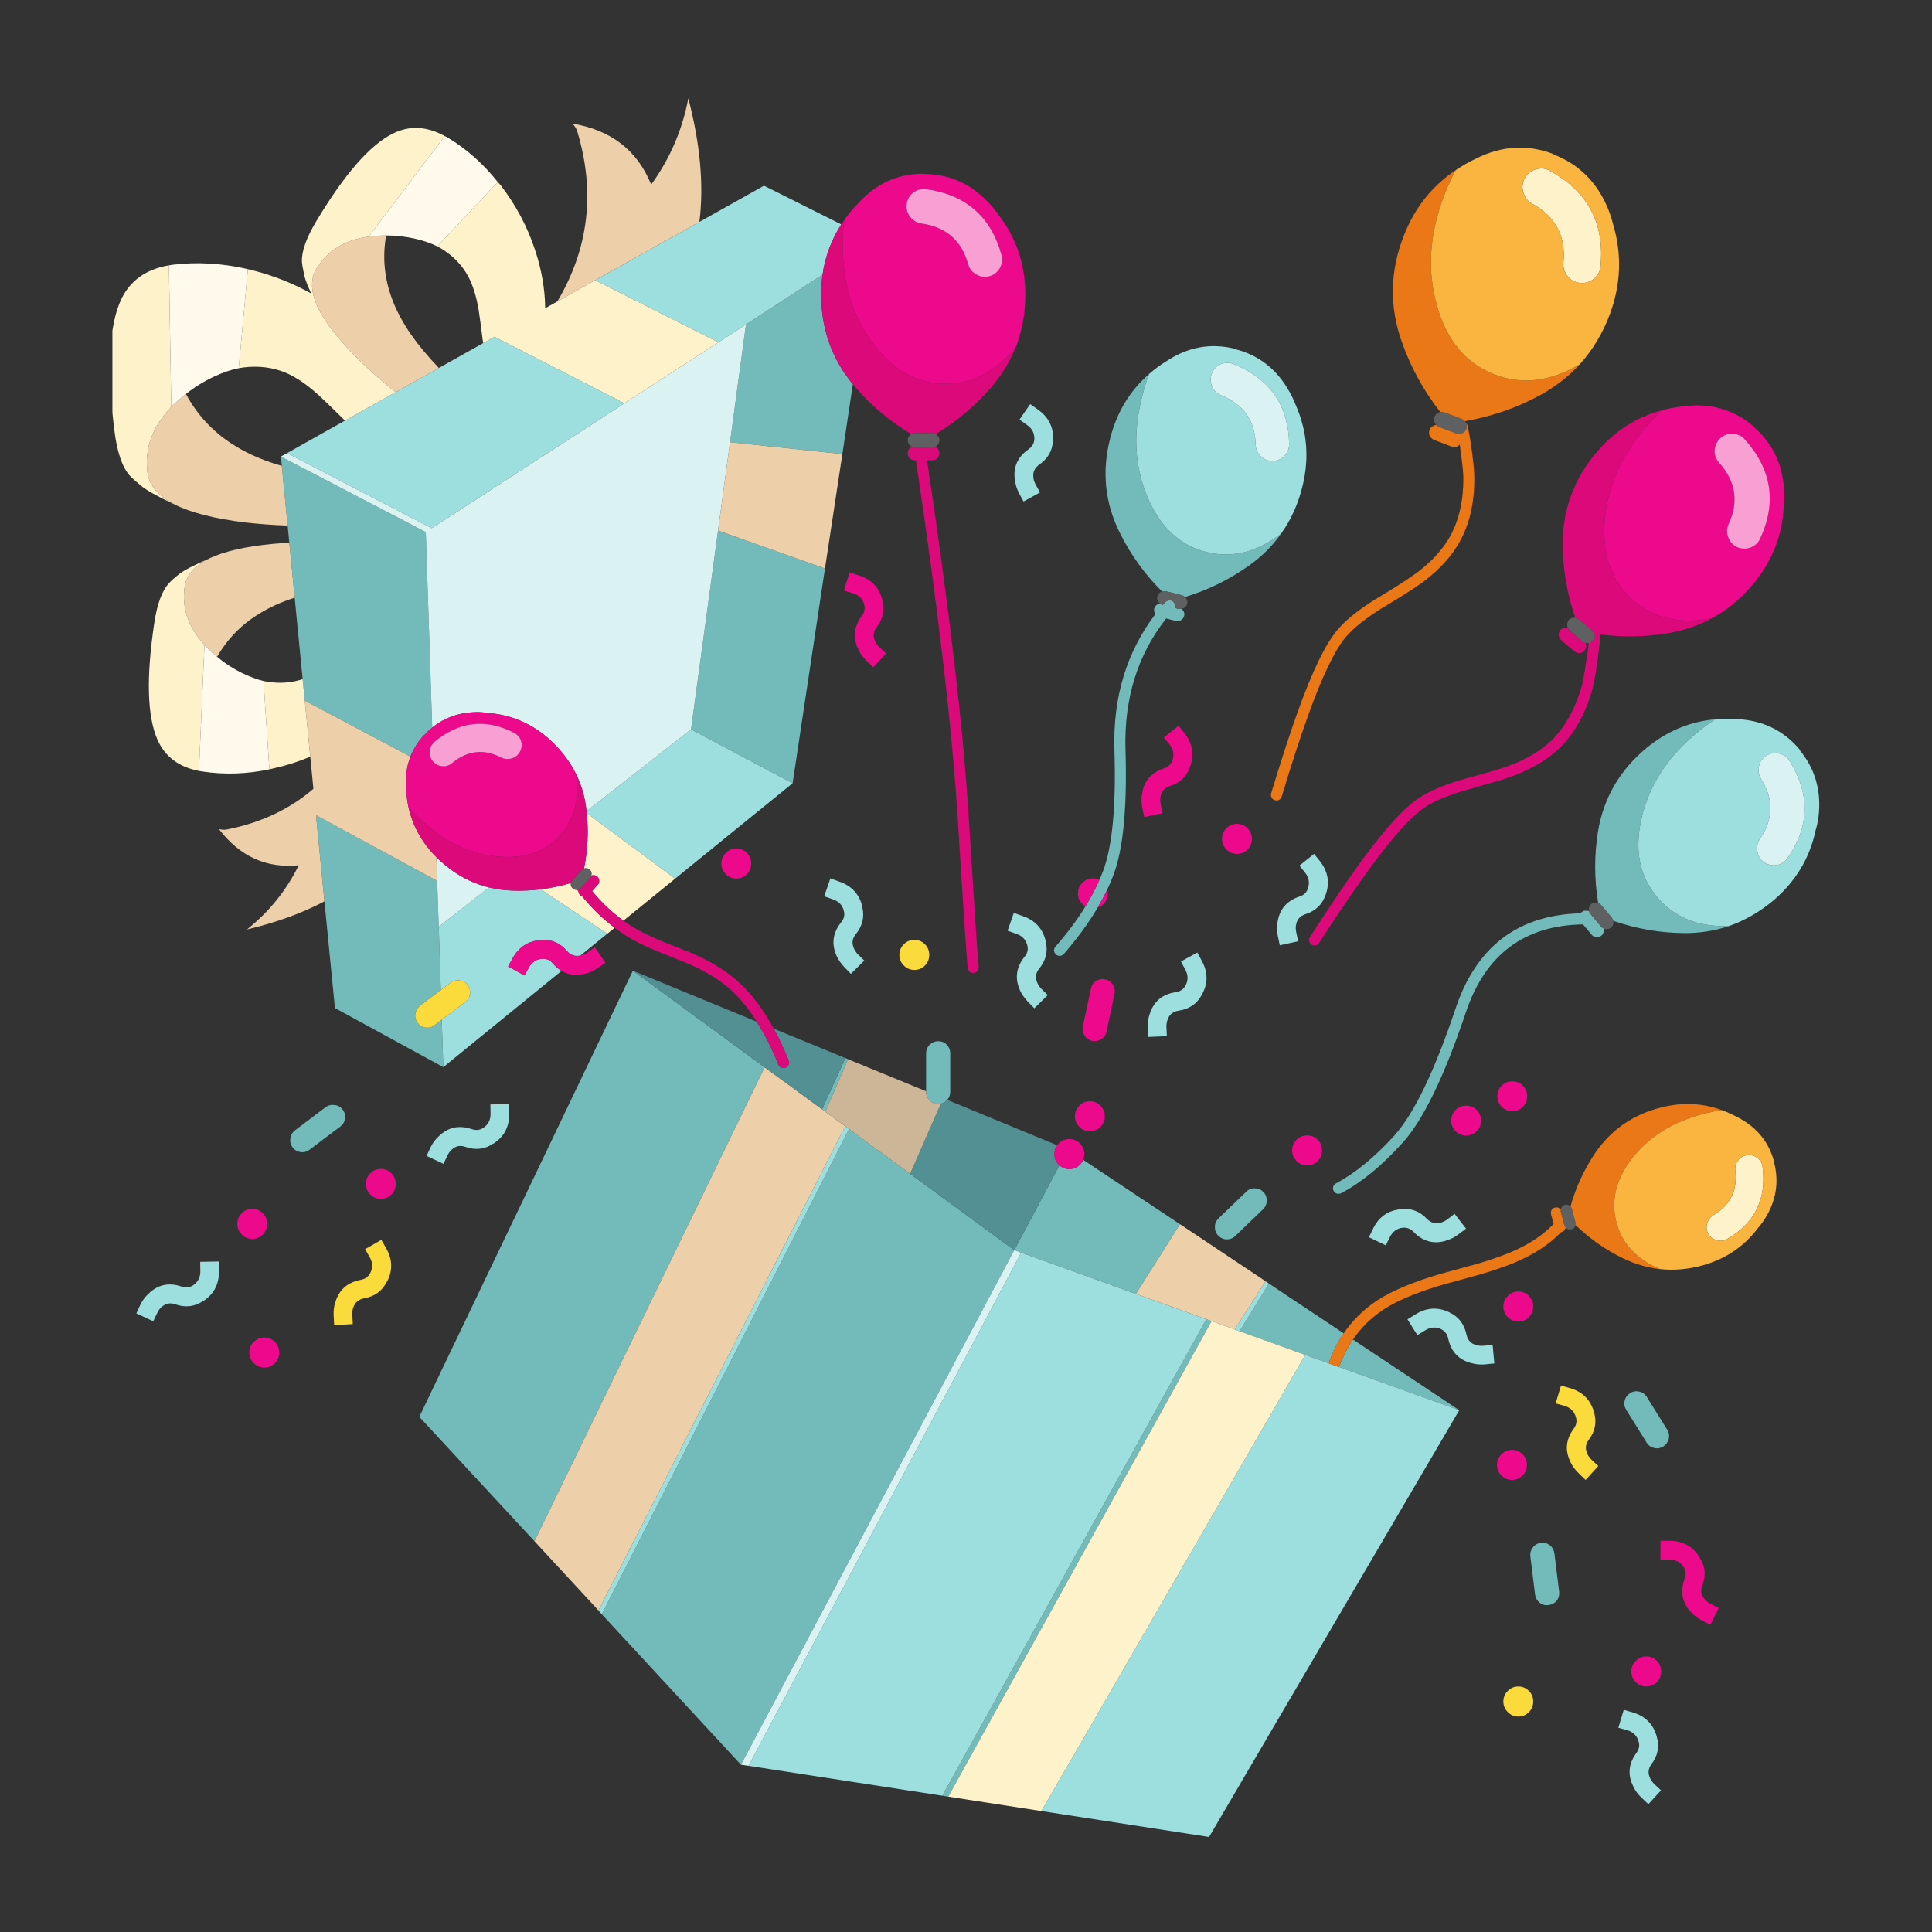
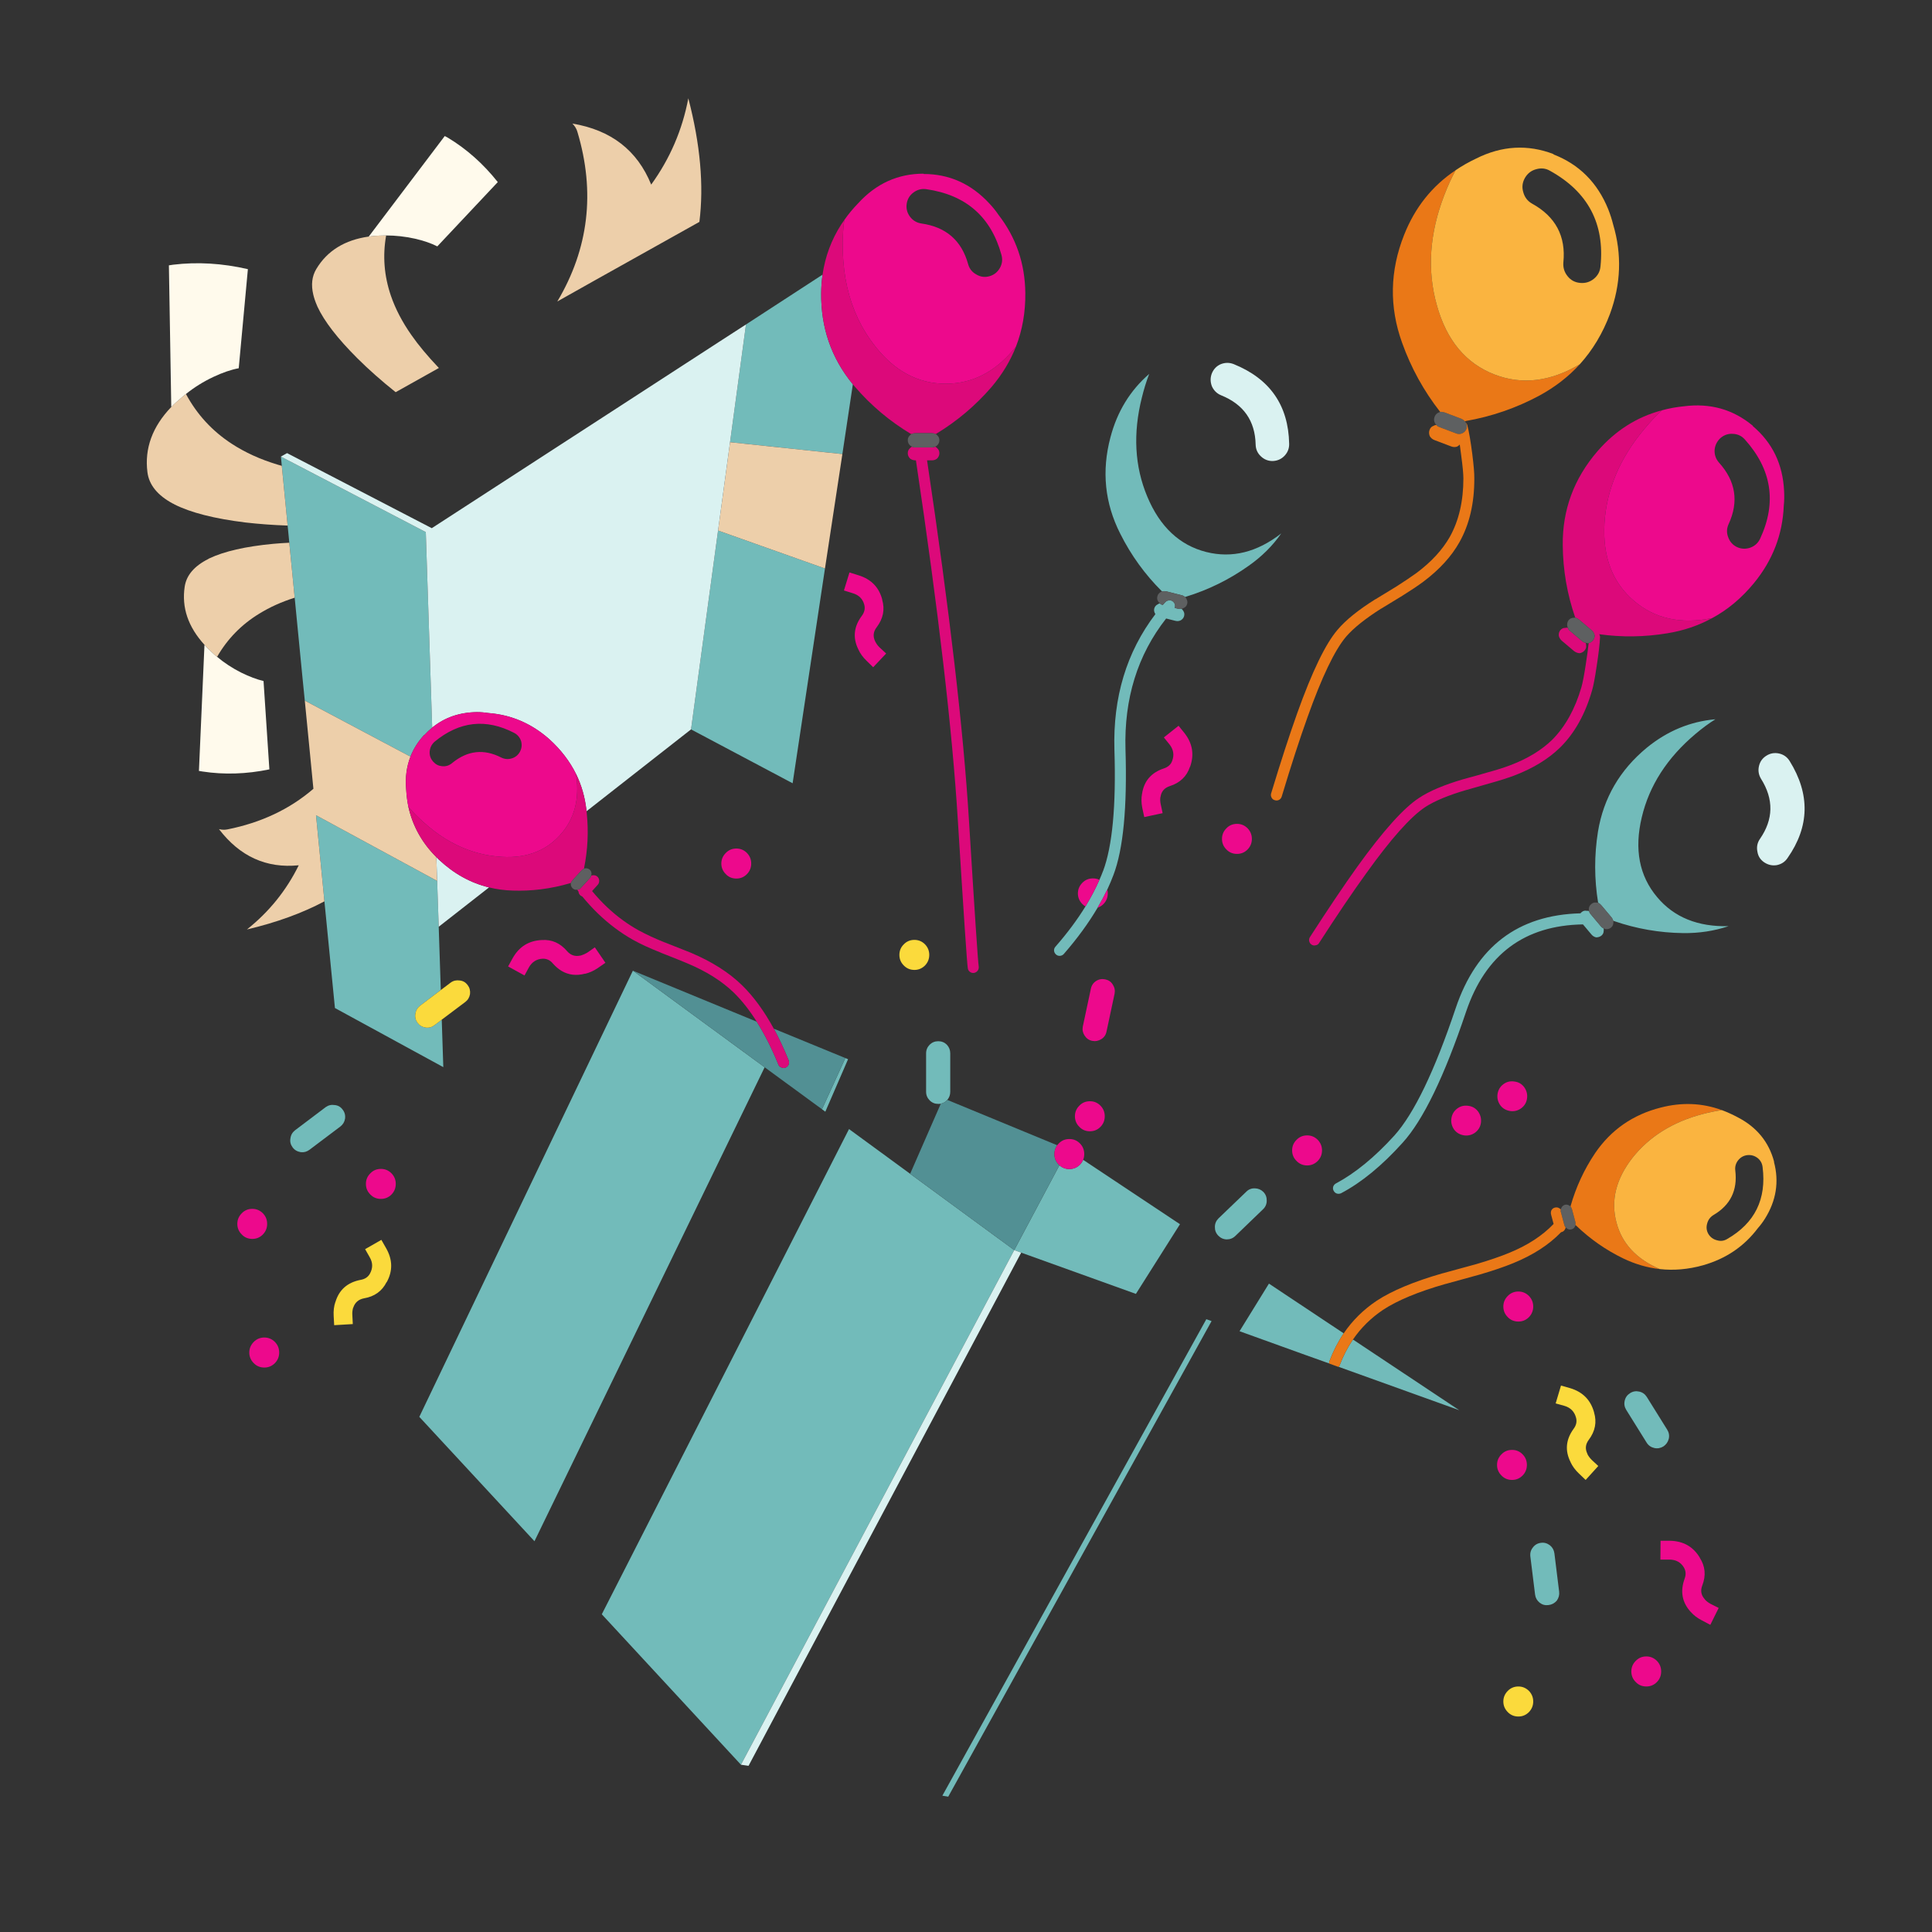
<svg xmlns="http://www.w3.org/2000/svg" width="200" zoomAndPan="magnify" viewBox="0 0 150 150" height="200" preserveAspectRatio="xMidYMid meet" version="1.0">
  <rect x="0" y="0" width="150" height="150" fill="#333333" stroke="none" />
  <defs>
    <clipPath id="31cf55f059">
      <path d="M 10.496 14.258 L 141.246 14.258 L 141.246 142.621 L 10.496 142.621 Z M 10.496 14.258 " clip-rule="nonzero" />
    </clipPath>
    <clipPath id="1de5a68401">
-       <path d="M 11 7.633 L 99 7.633 L 99 126 L 11 126 Z M 11 7.633 " clip-rule="nonzero" />
+       <path d="M 11 7.633 L 99 7.633 L 11 126 Z M 11 7.633 " clip-rule="nonzero" />
    </clipPath>
    <clipPath id="c258adb0f7">
-       <path d="M 8.727 9.84 L 137 9.84 L 137 140.645 L 8.727 140.645 Z M 8.727 9.84 " clip-rule="nonzero" />
-     </clipPath>
+       </clipPath>
  </defs>
  <path fill="#72bbba" d="M 120.684 120.605 C 120.648 120.344 120.535 120.137 120.34 119.98 C 120.125 119.816 119.895 119.75 119.641 119.785 C 119.379 119.816 119.168 119.938 119.016 120.141 C 118.852 120.344 118.785 120.578 118.816 120.84 L 119.184 123.809 C 119.219 124.062 119.336 124.27 119.539 124.434 C 119.738 124.59 119.965 124.652 120.227 124.617 C 120.48 124.586 120.695 124.473 120.867 124.277 C 121.02 124.062 121.082 123.828 121.051 123.574 Z M 127.859 108.461 C 127.719 108.238 127.523 108.098 127.27 108.043 C 127.016 107.984 126.777 108.023 126.559 108.164 C 126.336 108.305 126.195 108.5 126.141 108.754 C 126.082 109.008 126.125 109.242 126.262 109.465 L 127.844 112.004 C 127.984 112.227 128.18 112.363 128.434 112.422 C 128.68 112.48 128.918 112.438 129.145 112.301 C 129.355 112.16 129.496 111.965 129.562 111.711 C 129.621 111.457 129.578 111.219 129.441 111 Z M 97.426 92.262 C 97.164 92.254 96.945 92.34 96.766 92.52 L 94.605 94.594 C 94.418 94.781 94.324 95 94.324 95.254 C 94.316 95.516 94.402 95.742 94.582 95.93 C 94.762 96.117 94.98 96.219 95.242 96.227 C 95.504 96.227 95.73 96.137 95.918 95.953 L 98.066 93.883 C 98.254 93.703 98.348 93.48 98.348 93.219 C 98.355 92.957 98.27 92.73 98.09 92.543 C 97.91 92.363 97.688 92.27 97.426 92.262 Z M 124.496 72.078 C 124.43 72.051 124.367 72.004 124.301 71.93 L 123.516 70.996 C 123.496 70.969 123.473 70.941 123.449 70.91 C 123.441 70.902 123.434 70.895 123.43 70.887 C 123.406 70.836 123.387 70.789 123.379 70.738 C 123.324 70.715 123.262 70.707 123.195 70.715 C 123.051 70.684 122.918 70.715 122.805 70.812 C 122.766 70.84 122.734 70.875 122.707 70.91 C 117.859 71.035 114.629 73.492 113.016 78.285 C 111.379 83.16 109.793 86.453 108.258 88.164 C 106.727 89.848 105.215 91.086 103.719 91.883 C 103.621 91.938 103.551 92.02 103.512 92.125 C 103.477 92.242 103.488 92.352 103.547 92.457 C 103.605 92.562 103.688 92.633 103.793 92.668 C 103.906 92.699 104.016 92.691 104.125 92.641 C 105.703 91.809 107.293 90.504 108.895 88.727 C 110.488 86.977 112.133 83.586 113.824 78.555 C 115.328 74.105 118.352 71.844 122.902 71.77 L 123.551 72.543 C 123.648 72.664 123.773 72.742 123.922 72.777 C 124.082 72.777 124.223 72.73 124.336 72.641 C 124.449 72.543 124.508 72.426 124.508 72.285 C 124.523 72.211 124.52 72.141 124.496 72.078 Z M 125.258 71.488 C 125.273 71.488 125.293 71.496 125.316 71.512 C 127.051 72.109 128.84 72.422 130.68 72.445 C 131.914 72.461 133.09 72.281 134.211 71.906 C 131.824 71.969 129.969 71.219 128.656 69.648 C 127.273 68.004 126.875 65.941 127.465 63.461 C 128.047 60.992 129.441 58.828 131.648 56.973 C 132.152 56.547 132.664 56.168 133.18 55.844 C 131.227 56.016 129.453 56.75 127.859 58.051 C 125.766 59.777 124.5 61.949 124.066 64.566 C 123.773 66.406 123.777 68.25 124.078 70.09 C 124.168 70.129 124.254 70.199 124.336 70.297 L 125.121 71.23 C 125.188 71.312 125.227 71.395 125.246 71.477 Z M 91.734 47.266 C 91.66 47.289 91.574 47.289 91.477 47.266 L 91.203 47.199 C 91.227 47.141 91.238 47.074 91.234 47.008 C 91.223 46.895 91.176 46.797 91.086 46.715 C 90.996 46.633 90.895 46.598 90.777 46.617 C 90.656 46.617 90.555 46.66 90.473 46.75 C 90.41 46.824 90.344 46.895 90.281 46.965 C 90.246 46.957 90.207 46.949 90.164 46.934 C 90.125 46.91 90.086 46.883 90.055 46.848 C 89.988 46.855 89.934 46.883 89.883 46.922 C 89.746 46.988 89.656 47.098 89.613 47.254 C 89.582 47.391 89.609 47.531 89.699 47.672 L 89.707 47.676 C 87.465 50.625 86.402 54.141 86.523 58.223 C 86.66 62.559 86.367 65.695 85.641 67.633 L 85.641 67.621 C 85.555 67.852 85.461 68.082 85.359 68.309 C 85.059 68.996 84.695 69.684 84.273 70.379 C 83.637 71.41 82.863 72.453 81.945 73.5 C 81.867 73.59 81.828 73.691 81.836 73.805 C 81.844 73.922 81.895 74.02 81.984 74.102 C 82.074 74.184 82.176 74.219 82.293 74.211 C 82.414 74.203 82.516 74.156 82.598 74.062 C 83.648 72.855 84.52 71.66 85.215 70.477 C 85.496 70 85.746 69.527 85.973 69.059 C 86.148 68.68 86.309 68.305 86.449 67.93 C 87.211 65.926 87.52 62.68 87.383 58.199 C 87.266 54.242 88.32 50.848 90.539 48.02 L 91.246 48.199 C 91.398 48.238 91.543 48.227 91.676 48.16 C 91.812 48.078 91.898 47.969 91.934 47.832 C 91.973 47.676 91.949 47.535 91.859 47.414 C 91.824 47.355 91.785 47.309 91.734 47.266 Z M 92.004 46.344 C 92.02 46.336 92.043 46.332 92.066 46.332 C 93.824 45.793 95.453 44.992 96.949 43.926 C 97.961 43.215 98.805 42.379 99.477 41.414 C 97.594 42.879 95.656 43.359 93.66 42.859 C 91.586 42.336 90.055 40.902 89.074 38.555 C 88.094 36.215 87.953 33.648 88.656 30.859 C 88.812 30.223 89 29.613 89.223 29.031 C 87.742 30.316 86.738 31.957 86.215 33.953 C 85.52 36.57 85.773 39.066 86.977 41.438 C 87.812 43.105 88.891 44.598 90.215 45.914 C 90.32 45.891 90.434 45.891 90.559 45.914 L 91.734 46.211 C 91.844 46.234 91.926 46.281 91.992 46.344 Z M 26.605 86.152 C 26.449 85.938 26.246 85.82 25.992 85.797 C 25.73 85.754 25.496 85.809 25.293 85.953 L 22.902 87.758 C 22.695 87.922 22.578 88.133 22.547 88.398 C 22.504 88.641 22.562 88.871 22.719 89.082 C 22.871 89.289 23.082 89.41 23.344 89.453 C 23.598 89.484 23.824 89.422 24.031 89.266 L 26.422 87.465 C 26.625 87.309 26.75 87.105 26.789 86.852 C 26.824 86.59 26.762 86.355 26.605 86.152 Z M 57.918 25.191 L 56.68 34.332 L 65.402 35.254 L 66.215 29.836 C 64.547 27.805 63.727 25.441 63.758 22.75 C 63.762 22.262 63.797 21.789 63.863 21.324 Z M 53.652 56.629 L 61.539 60.812 L 64.051 44.137 L 55.75 41.191 Z M 73.043 85.691 C 73.219 85.656 73.375 85.574 73.508 85.438 C 73.52 85.426 73.535 85.41 73.547 85.395 C 73.699 85.219 73.777 85.008 73.777 84.766 L 73.777 81.781 C 73.777 81.52 73.688 81.297 73.508 81.105 C 73.328 80.93 73.109 80.84 72.848 80.84 C 72.586 80.84 72.363 80.93 72.184 81.105 C 71.996 81.297 71.902 81.52 71.902 81.781 L 71.902 84.766 C 71.902 85.027 71.996 85.25 72.184 85.438 C 72.363 85.617 72.586 85.707 72.848 85.707 C 72.914 85.707 72.98 85.703 73.043 85.691 Z M 101.34 105.195 L 103.191 105.855 C 103.188 105.801 103.195 105.742 103.215 105.688 C 103.512 104.898 103.883 104.176 104.324 103.52 L 98.52 99.66 L 96.238 103.355 Z M 93.66 102.422 L 73.164 139.418 L 73.621 139.492 L 94.066 102.57 Z M 113.297 109.488 L 105.043 104 C 104.633 104.602 104.289 105.266 104.012 105.992 C 103.992 106.043 103.965 106.086 103.934 106.121 Z M 64.078 86.312 L 65.844 82.238 L 65.633 82.148 L 63.82 86.121 Z M 65.918 87.66 L 46.723 125.332 L 57.527 137.012 L 78.746 97.059 L 79.285 97.254 L 88.191 100.457 L 91.613 95.047 L 84.094 90.047 C 84.039 90.184 83.957 90.309 83.848 90.422 C 83.621 90.648 83.348 90.766 83.027 90.766 C 82.723 90.766 82.469 90.668 82.254 90.469 L 78.746 97.059 L 70.664 91.133 Z M 59.367 82.863 L 49.137 75.363 L 32.555 110.004 L 41.496 119.66 Z M 23.664 54.395 L 31.867 58.746 C 32.102 58.137 32.457 57.574 32.934 57.059 L 32.945 57.07 C 33.141 56.859 33.344 56.664 33.555 56.492 L 33.059 41.312 L 21.809 35.449 L 21.879 36.168 L 22.332 40.805 L 22.461 42.137 L 22.879 46.406 L 23.496 52.727 Z M 25.188 69.98 L 26.004 78.262 L 34.418 82.852 L 34.297 79.168 L 33.73 79.598 C 33.527 79.754 33.297 79.816 33.047 79.781 C 32.785 79.742 32.574 79.617 32.418 79.414 C 32.266 79.203 32.207 78.973 32.246 78.727 C 32.281 78.465 32.398 78.254 32.605 78.09 L 34.223 76.867 L 34.062 71.953 L 33.941 68.395 L 24.535 63.293 L 25.188 69.98 " fill-opacity="1" fill-rule="evenodd" />
  <g clip-path="url(#31cf55f059)">
-     <path fill="#9ddedf" d="M 128.629 134.84 L 128.641 134.863 C 128.379 133.883 127.754 133.246 126.766 132.949 L 126.066 132.754 L 125.648 134.141 L 126.348 134.336 C 126.816 134.477 127.109 134.777 127.23 135.246 C 127.312 135.547 127.25 135.832 127.047 136.105 C 126.434 136.945 126.355 137.812 126.816 138.707 L 126.801 138.691 C 126.949 139.012 127.168 139.309 127.453 139.578 L 127.98 140.078 L 128.961 139 L 128.445 138.523 C 128.309 138.383 128.195 138.234 128.117 138.078 C 128.117 138.07 128.117 138.062 128.117 138.055 C 127.926 137.68 127.961 137.32 128.215 136.977 C 128.719 136.305 128.859 135.594 128.629 134.84 Z M 110.047 103.66 L 110.66 103.281 C 111.07 103.027 111.488 103.004 111.914 103.207 C 112.191 103.355 112.367 103.594 112.438 103.93 C 112.66 104.945 113.258 105.578 114.23 105.832 L 114.207 105.82 C 114.551 105.926 114.914 105.965 115.297 105.93 L 116.02 105.855 L 115.887 104.422 L 115.164 104.484 C 114.973 104.5 114.793 104.484 114.625 104.434 C 114.613 104.426 114.605 104.422 114.598 104.422 C 114.199 104.316 113.953 104.055 113.863 103.637 C 113.691 102.809 113.254 102.234 112.551 101.906 L 112.562 101.906 C 111.656 101.457 110.762 101.504 109.887 102.055 L 109.273 102.434 Z M 136.566 59.477 C 136.648 59.121 136.844 58.855 137.156 58.664 C 137.457 58.477 137.785 58.426 138.137 58.504 C 138.488 58.586 138.758 58.781 138.945 59.082 C 140.547 61.66 140.496 64.172 138.785 66.617 C 138.59 66.91 138.312 67.094 137.953 67.168 C 137.602 67.227 137.273 67.152 136.969 66.949 C 136.676 66.75 136.5 66.477 136.445 66.125 C 136.371 65.766 136.434 65.434 136.641 65.133 C 137.695 63.609 137.723 62.055 136.727 60.469 C 136.539 60.156 136.484 59.828 136.566 59.477 Z M 79.395 71.121 L 78.711 70.875 L 78.23 72.262 L 78.918 72.508 C 79.375 72.66 79.656 72.969 79.766 73.426 C 79.84 73.73 79.766 74.016 79.543 74.285 C 78.898 75.094 78.777 75.957 79.188 76.875 L 79.176 76.863 C 79.324 77.18 79.531 77.484 79.801 77.77 L 80.305 78.285 L 81.348 77.254 L 80.832 76.75 C 80.711 76.621 80.609 76.473 80.535 76.309 C 80.535 76.301 80.531 76.289 80.523 76.273 C 80.363 75.887 80.414 75.531 80.684 75.207 C 81.207 74.559 81.375 73.852 81.188 73.082 L 81.199 73.109 C 80.977 72.117 80.379 71.453 79.395 71.121 Z M 65.156 68.445 L 64.469 68.199 L 63.992 69.586 L 64.68 69.832 C 65.137 69.984 65.418 70.293 65.523 70.75 C 65.598 71.055 65.523 71.34 65.305 71.609 C 64.656 72.422 64.539 73.281 64.949 74.199 L 64.938 74.188 C 65.082 74.508 65.293 74.809 65.562 75.094 L 66.062 75.609 L 67.105 74.578 L 66.59 74.078 C 66.469 73.945 66.371 73.797 66.297 73.633 C 66.297 73.629 66.293 73.613 66.285 73.598 C 66.121 73.215 66.176 72.855 66.445 72.531 C 66.969 71.883 67.133 71.176 66.945 70.406 L 66.961 70.434 C 66.738 69.441 66.137 68.781 65.156 68.445 Z M 111.875 94.926 C 111.867 94.926 111.859 94.922 111.852 94.91 C 111.457 95.043 111.105 94.953 110.797 94.641 C 110.223 94.035 109.547 93.785 108.773 93.883 C 107.773 93.969 107.051 94.473 106.602 95.402 L 106.281 96.055 L 107.594 96.691 L 107.914 96.039 C 108.125 95.609 108.465 95.367 108.93 95.316 C 109.242 95.293 109.516 95.402 109.754 95.648 C 110.48 96.395 111.324 96.617 112.281 96.324 L 112.254 96.312 C 112.605 96.23 112.934 96.07 113.238 95.832 L 113.824 95.391 L 112.93 94.238 L 112.367 94.68 C 112.211 94.785 112.047 94.867 111.875 94.926 Z M 133.18 55.844 C 132.664 56.168 132.152 56.547 131.648 56.973 C 129.441 58.828 128.047 60.992 127.465 63.461 C 126.875 65.941 127.273 68.004 128.656 69.648 C 129.969 71.219 131.824 71.969 134.211 71.906 C 135.469 71.473 136.652 70.789 137.754 69.855 C 139.441 68.391 140.508 66.605 140.957 64.492 C 141.062 64.148 141.141 63.785 141.191 63.402 C 141.426 61.406 140.93 59.672 139.695 58.199 L 139.719 58.188 C 138.477 56.707 136.848 55.922 134.836 55.828 C 134.273 55.797 133.719 55.801 133.18 55.844 Z M 93.305 74.594 L 92.961 73.953 L 91.688 74.652 L 92.031 75.293 C 92.258 75.719 92.258 76.133 92.031 76.543 C 91.867 76.82 91.613 76.984 91.27 77.035 C 90.246 77.188 89.582 77.746 89.27 78.703 L 89.281 78.68 C 89.152 79.012 89.094 79.379 89.109 79.77 L 89.137 80.508 L 90.594 80.445 L 90.559 79.734 C 90.559 79.531 90.586 79.344 90.645 79.18 C 90.652 79.172 90.656 79.164 90.656 79.156 C 90.785 78.766 91.07 78.535 91.504 78.469 C 92.316 78.348 92.91 77.953 93.281 77.281 C 93.797 76.395 93.805 75.5 93.305 74.594 Z M 102.48 66.863 L 102.027 66.297 L 100.887 67.207 L 101.34 67.77 C 101.633 68.152 101.699 68.566 101.535 69.008 C 101.438 69.305 101.219 69.504 100.887 69.609 C 99.906 69.938 99.34 70.598 99.191 71.586 L 99.191 71.574 C 99.129 71.926 99.133 72.289 99.207 72.664 L 99.363 73.391 L 100.789 73.082 L 100.641 72.383 C 100.598 72.195 100.59 72.012 100.617 71.832 C 100.625 71.832 100.629 71.824 100.629 71.805 C 100.691 71.398 100.93 71.125 101.34 70.984 C 102.141 70.73 102.664 70.23 102.91 69.488 L 102.91 69.512 C 103.262 68.555 103.117 67.672 102.48 66.863 Z M 94.09 29.988 C 93.961 29.645 93.961 29.309 94.09 28.984 C 94.23 28.648 94.461 28.41 94.789 28.27 C 95.125 28.141 95.457 28.141 95.785 28.27 C 98.598 29.41 100.031 31.469 100.09 34.457 C 100.098 34.816 99.977 35.125 99.73 35.387 C 99.488 35.641 99.184 35.777 98.824 35.793 C 98.465 35.801 98.152 35.676 97.891 35.426 C 97.629 35.18 97.496 34.875 97.488 34.516 C 97.445 32.668 96.551 31.391 94.801 30.688 C 94.473 30.551 94.238 30.316 94.09 29.988 Z M 89.223 29.031 C 89 29.613 88.812 30.223 88.656 30.859 C 87.953 33.648 88.094 36.215 89.074 38.555 C 90.055 40.902 91.586 42.336 93.66 42.859 C 95.656 43.359 97.594 42.879 99.477 41.414 C 100.25 40.332 100.809 39.086 101.145 37.668 C 101.66 35.512 101.477 33.438 100.602 31.449 C 100.473 31.105 100.312 30.77 100.125 30.441 C 99.16 28.684 97.746 27.57 95.883 27.105 L 95.883 27.082 C 94 26.613 92.223 26.938 90.547 28.051 C 90.07 28.344 89.629 28.672 89.223 29.031 Z M 80.574 31.793 L 79.984 31.375 L 79.152 32.578 L 79.738 32.996 C 80.141 33.273 80.328 33.648 80.305 34.125 C 80.281 34.434 80.129 34.688 79.852 34.887 C 79 35.48 78.648 36.281 78.797 37.277 L 78.797 37.254 C 78.836 37.605 78.945 37.957 79.125 38.309 L 79.469 38.934 L 80.746 38.234 L 80.402 37.609 C 80.312 37.445 80.254 37.273 80.23 37.094 C 80.238 37.086 80.238 37.074 80.23 37.055 C 80.18 36.656 80.332 36.328 80.684 36.074 C 81.371 35.602 81.727 34.969 81.75 34.184 L 81.762 34.211 C 81.82 33.195 81.426 32.391 80.574 31.793 Z M 15.543 97.969 L 15.555 98.691 C 15.562 99.172 15.367 99.547 14.965 99.809 C 14.703 99.973 14.41 99.996 14.082 99.883 C 13.105 99.555 12.266 99.738 11.555 100.422 C 11.551 100.426 11.547 100.43 11.543 100.434 C 11.277 100.668 11.062 100.957 10.895 101.305 L 10.586 101.969 L 11.898 102.582 L 12.207 101.941 C 12.289 101.762 12.395 101.613 12.523 101.488 C 12.531 101.488 12.539 101.484 12.551 101.477 C 12.852 101.191 13.207 101.121 13.617 101.27 C 14.402 101.539 15.117 101.453 15.762 101.012 L 15.75 101.035 C 16.602 100.496 17.02 99.707 17 98.668 L 16.988 97.941 Z M 38.074 85.746 L 38.086 86.469 C 38.094 86.953 37.898 87.324 37.496 87.586 C 37.234 87.75 36.941 87.773 36.613 87.66 C 35.637 87.336 34.797 87.516 34.086 88.199 C 34.082 88.203 34.078 88.207 34.074 88.211 C 33.812 88.449 33.594 88.738 33.426 89.082 L 33.117 89.746 L 34.43 90.359 L 34.738 89.723 C 34.82 89.543 34.926 89.391 35.059 89.266 C 35.062 89.266 35.074 89.262 35.082 89.254 C 35.383 88.969 35.738 88.898 36.148 89.047 C 36.934 89.316 37.648 89.23 38.293 88.789 L 38.281 88.812 C 39.133 88.273 39.551 87.484 39.535 86.445 L 39.52 85.723 Z M 30.719 30.449 L 26.781 32.656 L 22.289 35.18 L 33.523 41.008 L 48.477 31.312 L 38.395 26.148 L 37.508 26.645 L 34.074 28.57 Z M 45.555 63.137 L 52.414 68.223 L 61.539 60.812 L 53.652 56.629 L 45.539 62.984 C 45.543 63.035 45.551 63.086 45.555 63.137 Z M 96.238 103.355 L 98.52 99.66 L 98.262 99.477 L 95.867 103.219 Z M 113.297 109.488 L 103.934 106.121 L 103.926 106.129 L 103.191 105.863 L 103.191 105.855 L 101.34 105.195 L 80.855 140.609 L 93.871 142.621 Z M 93.66 102.422 L 88.191 100.457 L 79.285 97.254 L 58.117 137.098 L 73.164 139.418 Z M 54.301 17.227 L 46.207 21.754 L 55.773 26.578 L 57.918 25.191 L 63.863 21.324 C 64.066 19.914 64.551 18.613 65.316 17.422 L 59.316 14.418 Z M 46.465 125.035 L 46.723 125.332 L 65.918 87.66 L 65.621 87.438 Z M 34.062 71.953 L 34.223 76.867 L 34.996 76.285 C 35.199 76.137 35.434 76.086 35.695 76.125 C 35.949 76.148 36.152 76.27 36.309 76.48 C 36.465 76.688 36.523 76.918 36.492 77.18 C 36.449 77.434 36.328 77.641 36.125 77.793 L 34.297 79.168 L 34.418 82.852 L 43.598 75.379 C 43.363 75.238 43.141 75.047 42.93 74.812 C 42.719 74.551 42.453 74.426 42.133 74.434 C 41.66 74.457 41.305 74.684 41.066 75.105 L 40.723 75.734 L 39.449 75.035 L 39.793 74.41 C 40.297 73.5 41.059 73.027 42.074 72.984 C 42.848 72.934 43.5 73.223 44.035 73.855 C 44.316 74.172 44.66 74.281 45.066 74.188 L 47.152 72.492 L 41.98 69.047 C 41.262 69.137 40.535 69.168 39.805 69.145 C 39.168 69.125 38.559 69.043 37.969 68.898 L 34.062 71.953 " fill-opacity="1" fill-rule="evenodd" />
-   </g>
+     </g>
  <g clip-path="url(#1de5a68401)">
    <path fill="#edcfaa" d="M 28.629 18.367 C 26.766 18.629 25.406 19.469 24.559 20.883 C 24.219 21.449 24.141 22.113 24.324 22.879 C 24.387 23.145 24.48 23.418 24.605 23.707 C 24.621 23.738 24.637 23.77 24.645 23.805 C 25.176 24.949 26.211 26.285 27.746 27.816 C 28.621 28.688 29.613 29.566 30.719 30.449 L 34.074 28.57 C 33.195 27.645 32.484 26.793 31.941 26.012 C 31.23 25 30.699 23.98 30.348 22.957 C 29.824 21.422 29.699 19.863 29.98 18.281 C 29.809 18.281 29.637 18.285 29.465 18.293 C 29.176 18.305 28.898 18.328 28.629 18.367 Z M 56.68 34.332 L 55.75 41.191 L 64.051 44.137 L 65.402 35.254 Z M 91.613 95.047 L 88.191 100.457 L 93.66 102.422 L 94.066 102.57 L 95.867 103.219 L 98.262 99.477 Z M 46.465 125.035 L 65.621 87.438 L 64.078 86.312 L 63.82 86.121 L 59.367 82.863 L 41.496 119.66 Z M 54.301 17.227 C 54.656 14.395 54.371 11.199 53.441 7.633 C 52.977 10.086 52.016 12.32 50.559 14.332 C 49.48 11.672 47.441 10.094 44.441 9.594 C 44.637 9.793 44.766 10.008 44.832 10.246 C 46.23 14.918 45.707 19.305 43.27 23.406 L 46.207 21.754 Z M 23.664 54.395 L 24.09 58.75 L 24.332 61.242 C 22.496 62.824 20.27 63.875 17.652 64.395 C 17.445 64.438 17.23 64.43 17 64.371 C 18.621 66.496 20.684 67.434 23.195 67.18 C 22.23 69.137 20.891 70.797 19.172 72.164 C 21.473 71.621 23.477 70.891 25.188 69.98 L 24.535 63.293 L 33.941 68.395 L 33.879 66.547 C 32.762 65.434 32.039 64.129 31.707 62.641 C 31.617 62.207 31.562 61.758 31.535 61.289 C 31.453 60.367 31.566 59.52 31.867 58.746 Z M 15.875 50.062 C 16.055 50.27 16.254 50.469 16.473 50.664 C 16.59 50.777 16.715 50.891 16.855 50.996 C 17.656 49.605 18.746 48.488 20.129 47.645 C 20.945 47.141 21.859 46.727 22.879 46.406 L 22.461 42.137 C 22.031 42.156 21.617 42.188 21.211 42.223 C 19.059 42.426 17.406 42.805 16.254 43.352 C 16.23 43.359 16.199 43.375 16.168 43.402 C 15.082 43.949 14.473 44.664 14.34 45.547 C 14.094 47.168 14.605 48.672 15.875 50.062 Z M 13.297 31.598 C 11.832 33.125 11.215 34.812 11.445 36.652 C 11.566 37.641 12.23 38.461 13.434 39.105 C 13.473 39.113 13.504 39.129 13.531 39.156 C 14.805 39.801 16.648 40.27 19.062 40.566 C 20.09 40.684 21.18 40.766 22.332 40.805 L 21.879 36.168 C 21.754 36.133 21.633 36.098 21.516 36.062 C 20.199 35.664 19.023 35.125 17.996 34.457 C 16.473 33.465 15.289 32.176 14.438 30.59 C 14.281 30.703 14.137 30.828 13.996 30.957 C 13.742 31.164 13.508 31.375 13.297 31.598 " fill-opacity="1" fill-rule="evenodd" />
  </g>
  <path fill="#daf2f1" d="M 136.566 59.477 C 136.484 59.828 136.539 60.156 136.727 60.469 C 137.723 62.055 137.695 63.609 136.641 65.133 C 136.434 65.434 136.371 65.766 136.445 66.125 C 136.5 66.477 136.676 66.75 136.969 66.949 C 137.273 67.152 137.602 67.227 137.953 67.168 C 138.312 67.094 138.59 66.91 138.785 66.617 C 140.496 64.172 140.547 61.66 138.945 59.082 C 138.758 58.781 138.488 58.586 138.137 58.504 C 137.785 58.426 137.457 58.477 137.156 58.664 C 136.844 58.855 136.648 59.121 136.566 59.477 Z M 94.09 29.988 C 94.238 30.316 94.473 30.551 94.801 30.688 C 96.551 31.391 97.445 32.668 97.488 34.516 C 97.496 34.875 97.629 35.18 97.891 35.426 C 98.152 35.676 98.465 35.801 98.824 35.793 C 99.184 35.777 99.488 35.641 99.73 35.387 C 99.977 35.125 100.098 34.816 100.09 34.457 C 100.031 31.469 98.598 29.41 95.785 28.27 C 95.457 28.141 95.125 28.141 94.789 28.27 C 94.461 28.41 94.23 28.648 94.09 28.984 C 93.961 29.309 93.961 29.645 94.09 29.988 Z M 34.062 71.953 L 37.969 68.898 C 36.535 68.551 35.242 67.836 34.086 66.75 C 34.016 66.684 33.949 66.617 33.879 66.547 L 33.941 68.395 Z M 56.68 34.332 L 57.918 25.191 L 55.773 26.578 L 48.477 31.312 L 33.523 41.008 L 22.289 35.18 L 21.809 35.449 L 33.059 41.312 L 33.555 56.492 C 34.52 55.703 35.676 55.305 37.031 55.289 C 37.344 55.289 37.648 55.316 37.953 55.363 C 39.719 55.504 41.289 56.184 42.66 57.402 C 43.543 58.203 44.23 59.098 44.723 60.09 C 45.148 60.953 45.418 61.895 45.531 62.91 C 45.535 62.934 45.535 62.961 45.539 62.984 L 53.652 56.629 L 55.75 41.191 Z M 58.117 137.098 L 79.285 97.254 L 78.746 97.059 L 57.527 137.012 L 58.117 137.098 " fill-opacity="1" fill-rule="evenodd" />
  <path fill="#529094" d="M 73.043 85.691 L 70.664 91.133 L 78.746 97.059 L 82.254 90.469 C 82.238 90.453 82.223 90.438 82.203 90.422 C 81.977 90.191 81.863 89.918 81.863 89.598 C 81.863 89.344 81.938 89.117 82.082 88.918 L 73.547 85.395 C 73.535 85.41 73.52 85.426 73.508 85.438 C 73.375 85.574 73.219 85.656 73.043 85.691 Z M 49.137 75.363 L 59.367 82.863 L 63.82 86.121 L 65.633 82.148 L 60.078 79.867 C 60.484 80.613 60.867 81.43 61.23 82.324 C 61.273 82.438 61.273 82.547 61.23 82.652 C 61.184 82.762 61.105 82.836 61 82.887 C 60.883 82.938 60.77 82.93 60.656 82.875 C 60.547 82.832 60.477 82.762 60.434 82.652 C 59.918 81.387 59.355 80.277 58.754 79.324 L 49.137 75.363 " fill-opacity="1" fill-rule="evenodd" />
-   <path fill="#cdb697" d="M 65.844 82.238 L 64.078 86.312 L 65.621 87.438 L 65.918 87.66 L 70.664 91.133 L 73.043 85.691 C 72.98 85.703 72.914 85.707 72.848 85.707 C 72.586 85.707 72.363 85.617 72.184 85.438 C 71.996 85.25 71.902 85.027 71.902 84.766 L 71.902 84.723 L 65.844 82.238 " fill-opacity="1" fill-rule="evenodd" />
  <g clip-path="url(#c258adb0f7)">
    <path fill="#fef2cb" d="M 134.945 90.09 C 134.766 90.32 134.691 90.582 134.727 90.875 C 134.914 92.414 134.348 93.566 133.031 94.336 C 132.781 94.492 132.617 94.711 132.543 94.996 C 132.461 95.285 132.492 95.555 132.641 95.809 C 132.797 96.062 133.02 96.227 133.316 96.297 C 133.594 96.379 133.859 96.344 134.113 96.188 C 136.246 94.953 137.16 93.098 136.848 90.617 C 136.816 90.324 136.684 90.086 136.457 89.906 C 136.219 89.727 135.953 89.652 135.66 89.684 C 135.371 89.719 135.133 89.852 134.945 90.09 Z M 119.258 13.141 C 118.875 13.246 118.586 13.477 118.387 13.828 C 118.191 14.18 118.152 14.543 118.266 14.922 C 118.371 15.312 118.598 15.609 118.941 15.805 C 120.77 16.809 121.586 18.336 121.379 20.379 C 121.348 20.781 121.457 21.137 121.711 21.449 C 121.957 21.758 122.281 21.93 122.68 21.965 C 123.082 22.004 123.438 21.898 123.75 21.645 C 124.059 21.391 124.23 21.066 124.262 20.676 C 124.598 17.371 123.293 14.898 120.352 13.266 C 120.016 13.066 119.652 13.027 119.258 13.141 Z M 19.246 20.898 L 18.535 28.59 C 18.664 28.566 18.789 28.547 18.902 28.527 C 20.113 28.383 21.23 28.527 22.25 28.969 C 23.055 29.32 23.906 29.914 24.816 30.75 C 25.27 31.168 25.926 31.805 26.781 32.656 L 30.719 30.449 C 29.613 29.566 28.621 28.688 27.746 27.816 C 26.211 26.285 25.176 24.949 24.645 23.805 C 24.637 23.77 24.621 23.738 24.605 23.707 C 24.48 23.418 24.387 23.145 24.324 22.879 C 24.141 22.113 24.219 21.449 24.559 20.883 C 25.406 19.469 26.766 18.629 28.629 18.367 L 34.531 10.562 C 33.129 9.797 31.789 9.73 30.508 10.367 C 28.738 11.242 26.762 13.504 24.57 17.152 C 23.785 18.461 23.41 19.512 23.441 20.309 C 23.457 20.535 23.52 20.898 23.625 21.387 C 23.703 21.723 23.883 22.188 24.16 22.785 C 22.746 22 21.242 21.402 19.652 20.996 C 19.52 20.961 19.387 20.93 19.246 20.898 Z M 38.648 14.137 L 33.953 19.129 C 34.059 19.188 34.156 19.238 34.246 19.289 C 35.172 19.855 35.871 20.574 36.344 21.449 C 36.711 22.129 36.988 23.012 37.168 24.098 C 37.254 24.668 37.367 25.516 37.508 26.645 L 38.395 26.148 L 48.477 31.312 L 55.773 26.578 L 46.207 21.754 L 43.27 23.406 L 42.328 23.934 C 42.312 22.441 42.047 20.922 41.531 19.375 C 40.934 17.582 40.062 15.938 38.906 14.43 C 38.828 14.324 38.738 14.227 38.648 14.137 Z M 52.414 68.223 L 45.555 63.137 C 45.703 64.566 45.633 65.984 45.348 67.391 C 45.348 67.406 45.348 67.422 45.348 67.438 C 45.387 67.422 45.426 67.414 45.457 67.414 C 45.59 67.406 45.699 67.441 45.789 67.523 C 45.879 67.605 45.926 67.711 45.926 67.844 C 45.926 67.883 45.914 67.934 45.898 67.992 C 45.949 67.965 46 67.953 46.059 67.953 C 46.184 67.945 46.289 67.984 46.379 68.062 C 46.469 68.145 46.516 68.254 46.523 68.383 C 46.523 68.516 46.48 68.625 46.391 68.715 L 45.969 69.18 C 46.711 70.078 47.52 70.848 48.402 71.48 Z M 95.867 103.219 L 94.066 102.57 L 73.621 139.492 L 80.855 140.609 L 101.34 105.195 L 96.238 103.355 Z M 41.98 69.047 L 47.152 72.492 L 47.723 72.035 C 46.816 71.355 45.98 70.543 45.211 69.605 C 45.156 69.586 45.102 69.555 45.055 69.512 C 44.973 69.438 44.926 69.344 44.918 69.23 C 44.906 69.215 44.895 69.195 44.883 69.18 C 44.855 69.145 44.836 69.113 44.82 69.078 C 44.809 69.078 44.797 69.082 44.781 69.082 C 44.66 69.09 44.555 69.055 44.465 68.973 C 44.375 68.891 44.324 68.785 44.316 68.652 C 44.316 68.621 44.316 68.586 44.316 68.555 C 43.547 68.785 42.77 68.949 41.98 69.047 Z M 20.461 52.875 L 20.914 59.734 C 21.027 59.707 21.152 59.68 21.281 59.645 C 22.254 59.43 23.191 59.129 24.09 58.75 L 23.664 54.395 L 23.496 52.727 C 22.652 53.012 21.754 53.082 20.793 52.934 C 20.684 52.918 20.574 52.898 20.461 52.875 Z M 15.445 59.855 L 15.875 50.062 C 14.605 48.672 14.094 47.168 14.34 45.547 C 14.473 44.664 15.082 43.949 16.168 43.402 C 15.082 43.867 14.336 44.25 13.934 44.555 C 13.543 44.863 13.273 45.105 13.125 45.277 C 12.578 45.859 12.195 46.902 11.973 48.406 C 11.344 52.621 11.43 55.629 12.23 57.438 C 12.812 58.746 13.883 59.551 15.445 59.855 Z M 13.434 39.105 C 12.23 38.461 11.566 37.641 11.445 36.652 C 11.215 34.812 11.832 33.125 13.297 31.598 L 13.113 20.602 C 11.355 20.898 10.125 21.77 9.422 23.215 C 8.473 25.219 8.289 28.594 8.871 33.34 C 9.074 35.039 9.469 36.23 10.059 36.91 C 10.23 37.098 10.535 37.371 10.969 37.73 C 11.41 38.082 12.23 38.543 13.434 39.105 " fill-opacity="1" fill-rule="evenodd" />
  </g>
  <path fill="#fffaec" d="M 13.113 20.602 L 13.297 31.598 C 13.508 31.375 13.742 31.164 13.996 30.957 C 14.137 30.828 14.281 30.703 14.438 30.59 C 15.078 30.074 15.785 29.633 16.562 29.266 C 17.273 28.93 17.93 28.703 18.535 28.59 L 19.246 20.898 C 17.258 20.438 15.324 20.324 13.445 20.551 C 13.332 20.57 13.219 20.586 13.113 20.602 Z M 34.531 10.562 L 28.629 18.367 C 28.898 18.328 29.176 18.305 29.465 18.293 C 29.637 18.285 29.809 18.281 29.98 18.281 C 30.715 18.281 31.453 18.363 32.199 18.527 C 32.887 18.684 33.469 18.883 33.953 19.129 L 38.648 14.137 C 37.523 12.719 36.234 11.574 34.785 10.699 C 34.703 10.652 34.617 10.605 34.531 10.562 Z M 15.875 50.062 L 15.445 59.855 C 15.543 59.871 15.641 59.887 15.738 59.902 C 17.406 60.156 19.133 60.102 20.914 59.734 L 20.461 52.875 C 19.938 52.75 19.359 52.535 18.73 52.223 C 18.043 51.879 17.418 51.469 16.855 50.996 C 16.715 50.891 16.59 50.777 16.473 50.664 C 16.254 50.469 16.055 50.27 15.875 50.062 " fill-opacity="1" fill-rule="evenodd" />
  <path fill="#dc097a" d="M 122.301 47.953 C 122.414 47.977 122.523 48.035 122.621 48.125 L 123.578 48.934 C 123.586 48.941 123.598 48.949 123.609 48.957 C 123.672 49.02 123.719 49.082 123.75 49.156 C 123.75 49.164 123.754 49.168 123.762 49.168 C 123.777 49.168 123.797 49.176 123.824 49.191 C 123.805 49.191 123.785 49.191 123.762 49.191 C 123.785 49.242 123.801 49.285 123.809 49.328 C 123.816 49.473 123.773 49.605 123.676 49.719 C 123.586 49.828 123.477 49.902 123.344 49.934 C 123.297 50.375 123.223 50.918 123.121 51.574 C 122.992 52.422 122.879 53.016 122.781 53.352 C 122.289 55.047 121.535 56.402 120.523 57.426 C 119.695 58.234 118.617 58.895 117.285 59.402 C 116.801 59.59 116.195 59.781 115.469 59.977 C 115.059 60.102 114.445 60.273 113.629 60.492 C 112.117 60.934 110.965 61.422 110.172 61.953 C 108.977 62.73 107.375 64.52 105.363 67.316 C 104.316 68.781 103.098 70.594 101.707 72.75 C 101.641 72.852 101.621 72.957 101.645 73.07 C 101.672 73.184 101.73 73.273 101.828 73.34 C 101.93 73.406 102.035 73.422 102.148 73.391 C 102.273 73.371 102.363 73.312 102.418 73.207 C 103.801 71.062 105.016 69.266 106.062 67.82 C 107.977 65.145 109.504 63.426 110.648 62.664 C 111.383 62.184 112.457 61.738 113.863 61.328 L 113.875 61.328 C 114.684 61.098 115.297 60.922 115.715 60.801 C 116.457 60.594 117.086 60.395 117.602 60.199 C 119.051 59.641 120.227 58.918 121.137 58.027 C 122.254 56.922 123.082 55.441 123.613 53.586 C 123.719 53.223 123.836 52.594 123.969 51.695 C 124.117 50.738 124.203 49.996 124.227 49.473 C 124.227 49.383 124.203 49.305 124.16 49.242 C 125.922 49.484 127.684 49.461 129.453 49.168 C 130.711 48.965 131.871 48.57 132.934 47.988 C 130.523 48.48 128.508 48.043 126.891 46.676 C 125.195 45.254 124.422 43.238 124.57 40.629 C 124.734 38 125.773 35.551 127.688 33.277 C 128.117 32.754 128.57 32.281 129.035 31.855 C 127.082 32.371 125.41 33.434 124.02 35.043 C 122.195 37.164 121.301 39.594 121.332 42.332 C 121.348 44.262 121.672 46.137 122.301 47.953 Z M 121.738 48.75 C 121.672 48.727 121.602 48.727 121.527 48.75 C 121.379 48.742 121.254 48.801 121.148 48.922 C 121.051 49.039 121.008 49.18 121.023 49.352 C 121.051 49.5 121.129 49.629 121.258 49.746 L 122.215 50.555 C 122.348 50.652 122.488 50.707 122.645 50.715 C 122.801 50.688 122.926 50.621 123.023 50.504 C 123.129 50.383 123.172 50.25 123.148 50.113 C 123.148 50.031 123.137 49.961 123.109 49.902 C 123.02 49.895 122.934 49.859 122.852 49.793 L 121.895 48.984 C 121.863 48.949 121.828 48.918 121.785 48.887 C 121.77 48.836 121.754 48.793 121.738 48.75 Z M 33.879 66.547 C 33.949 66.617 34.016 66.684 34.086 66.75 C 35.242 67.836 36.535 68.551 37.969 68.898 C 38.559 69.043 39.168 69.125 39.805 69.145 C 40.535 69.168 41.262 69.137 41.98 69.047 C 42.77 68.949 43.547 68.785 44.316 68.555 C 44.352 68.473 44.402 68.391 44.477 68.309 L 45.152 67.574 C 45.207 67.516 45.27 67.477 45.336 67.449 C 45.336 67.441 45.34 67.438 45.348 67.438 C 45.348 67.422 45.348 67.406 45.348 67.391 C 45.633 65.984 45.703 64.566 45.555 63.137 C 45.551 63.086 45.543 63.035 45.539 62.984 C 45.535 62.961 45.535 62.934 45.531 62.91 C 45.418 61.895 45.148 60.953 44.723 60.09 C 44.973 61.703 44.723 63.078 43.969 64.211 C 43.82 64.438 43.648 64.652 43.457 64.863 C 42.871 65.504 42.18 65.961 41.379 66.234 C 40.551 66.52 39.609 66.605 38.551 66.492 C 36.867 66.32 35.289 65.691 33.816 64.602 C 33.477 64.348 33.141 64.07 32.812 63.77 C 32.41 63.41 32.043 63.035 31.707 62.641 C 32.039 64.129 32.762 65.434 33.879 66.547 Z M 70.75 33.707 C 70.848 33.656 70.961 33.633 71.094 33.633 L 72.344 33.633 C 72.449 33.633 72.543 33.652 72.625 33.695 L 72.637 33.695 C 72.652 33.688 72.676 33.68 72.699 33.672 C 74.32 32.688 75.746 31.48 76.98 30.051 C 77.805 29.078 78.441 28.031 78.879 26.91 C 77.359 28.832 75.539 29.793 73.422 29.793 C 71.215 29.793 69.328 28.746 67.77 26.652 C 67.445 26.219 67.156 25.766 66.898 25.297 C 66.09 23.805 65.617 22.137 65.477 20.281 C 65.441 19.883 65.426 19.473 65.426 19.055 C 65.426 18.531 65.449 18.016 65.5 17.516 C 65.512 17.367 65.531 17.223 65.551 17.082 C 65.469 17.195 65.391 17.309 65.316 17.422 C 64.551 18.613 64.066 19.914 63.863 21.324 C 63.797 21.789 63.762 22.262 63.758 22.75 C 63.727 25.441 64.547 27.805 66.215 29.836 C 66.273 29.906 66.332 29.98 66.395 30.051 C 67.645 31.5 69.098 32.719 70.75 33.707 Z M 70.809 34.676 C 70.754 34.707 70.699 34.75 70.652 34.797 C 70.535 34.898 70.48 35.027 70.48 35.191 C 70.48 35.34 70.535 35.473 70.652 35.598 C 70.773 35.695 70.922 35.742 71.094 35.742 L 71.113 35.742 C 72.852 47.379 73.938 56.695 74.367 63.695 C 74.824 71.035 75.082 74.863 75.141 75.18 C 75.156 75.297 75.215 75.391 75.312 75.461 C 75.41 75.527 75.516 75.555 75.629 75.535 C 75.746 75.512 75.84 75.453 75.914 75.352 C 75.977 75.254 76.004 75.148 75.988 75.035 C 75.93 74.715 75.676 70.918 75.227 63.648 C 74.797 56.652 73.715 47.348 71.977 35.742 L 72.344 35.742 C 72.508 35.742 72.648 35.695 72.762 35.598 C 72.875 35.473 72.934 35.34 72.934 35.191 C 72.934 35.027 72.875 34.898 72.762 34.797 C 72.719 34.75 72.668 34.707 72.602 34.676 C 72.535 34.719 72.449 34.738 72.344 34.738 L 71.094 34.738 C 71.055 34.738 71.012 34.738 70.957 34.738 L 70.945 34.738 C 70.906 34.73 70.859 34.707 70.809 34.676 Z M 58.754 79.324 C 59.355 80.277 59.918 81.387 60.434 82.652 C 60.477 82.762 60.547 82.832 60.656 82.875 C 60.77 82.93 60.883 82.938 61 82.887 C 61.105 82.836 61.184 82.762 61.23 82.652 C 61.273 82.547 61.273 82.438 61.23 82.324 C 60.867 81.43 60.484 80.613 60.078 79.867 C 59.324 78.488 58.504 77.363 57.613 76.496 C 56.598 75.504 55.27 74.66 53.625 73.965 C 53.184 73.785 52.516 73.52 51.613 73.168 L 51.602 73.168 C 50.816 72.852 50.148 72.539 49.59 72.234 C 49.18 72.008 48.785 71.758 48.402 71.48 C 47.52 70.848 46.711 70.078 45.969 69.18 L 46.391 68.715 C 46.48 68.625 46.523 68.516 46.523 68.383 C 46.516 68.254 46.469 68.145 46.379 68.062 C 46.289 67.984 46.184 67.945 46.059 67.953 C 46 67.953 45.949 67.965 45.898 67.992 C 45.883 68.055 45.852 68.117 45.801 68.176 L 45.125 68.91 C 45.102 68.934 45.074 68.969 45.039 69.008 C 45.008 69.027 44.969 69.039 44.93 69.047 C 44.895 69.059 44.855 69.066 44.82 69.078 C 44.836 69.113 44.855 69.145 44.883 69.18 C 44.895 69.195 44.906 69.215 44.918 69.23 C 44.926 69.344 44.973 69.438 45.055 69.512 C 45.102 69.555 45.156 69.586 45.211 69.605 C 45.98 70.543 46.816 71.355 47.723 72.035 C 48.188 72.387 48.672 72.703 49.176 72.984 C 49.754 73.305 50.457 73.629 51.285 73.953 L 51.297 73.965 C 52.195 74.316 52.863 74.582 53.297 74.766 C 54.832 75.402 56.066 76.18 57 77.094 C 57.621 77.707 58.203 78.449 58.754 79.324 " fill-opacity="1" fill-rule="evenodd" />
  <path fill="#ed098c" d="M 127.82 128.605 C 127.492 128.605 127.219 128.723 127 128.949 C 126.77 129.18 126.656 129.453 126.656 129.773 C 126.656 130.09 126.77 130.367 127 130.594 C 127.219 130.824 127.492 130.938 127.82 130.938 C 128.141 130.938 128.414 130.824 128.641 130.594 C 128.863 130.367 128.973 130.09 128.973 129.773 C 128.973 129.453 128.863 129.18 128.641 128.949 C 128.414 128.723 128.141 128.605 127.82 128.605 Z M 118.215 112.914 C 117.988 112.684 117.715 112.57 117.395 112.57 C 117.066 112.57 116.793 112.684 116.574 112.914 C 116.344 113.141 116.23 113.418 116.23 113.734 C 116.23 114.055 116.344 114.328 116.574 114.559 C 116.793 114.785 117.066 114.902 117.395 114.902 C 117.715 114.902 117.988 114.785 118.215 114.559 C 118.438 114.328 118.547 114.055 118.547 113.734 C 118.547 113.418 118.438 113.141 118.215 112.914 Z M 117.887 100.273 C 117.559 100.273 117.285 100.391 117.062 100.617 C 116.836 100.848 116.719 101.121 116.719 101.441 C 116.719 101.758 116.836 102.035 117.062 102.262 C 117.285 102.492 117.559 102.605 117.887 102.605 C 118.203 102.605 118.477 102.492 118.707 102.262 C 118.926 102.035 119.039 101.758 119.039 101.441 C 119.039 101.121 118.926 100.848 118.707 100.617 C 118.477 100.391 118.203 100.273 117.887 100.273 Z M 132.164 123.098 C 132.465 122.32 132.398 121.602 131.965 120.938 L 131.98 120.949 C 131.465 120.082 130.688 119.641 129.648 119.625 L 128.926 119.625 L 128.914 121.086 L 129.637 121.086 C 130.125 121.094 130.496 121.297 130.738 121.699 C 130.895 121.969 130.91 122.262 130.789 122.582 C 130.438 123.559 130.598 124.414 131.266 125.148 C 131.27 125.152 131.273 125.156 131.281 125.16 C 131.504 125.414 131.793 125.633 132.137 125.809 L 132.789 126.152 L 133.438 124.84 L 132.801 124.52 C 132.637 124.43 132.492 124.32 132.371 124.188 C 132.371 124.18 132.367 124.172 132.359 124.164 C 132.074 123.855 132.008 123.496 132.164 123.098 Z M 133.121 34.934 C 133.152 34.574 133.305 34.266 133.574 34.012 C 133.859 33.77 134.184 33.656 134.543 33.684 C 134.918 33.699 135.23 33.848 135.473 34.125 C 137.559 36.449 137.957 39.008 136.664 41.805 C 136.508 42.148 136.254 42.387 135.902 42.516 C 135.551 42.641 135.207 42.629 134.871 42.48 C 134.539 42.324 134.305 42.066 134.176 41.707 C 134.043 41.363 134.055 41.023 134.211 40.688 C 135.012 38.945 134.762 37.355 133.461 35.914 C 133.219 35.637 133.102 35.309 133.121 34.934 Z M 83.457 86.668 C 83.457 86.984 83.57 87.262 83.801 87.488 C 84.02 87.719 84.293 87.832 84.621 87.832 C 84.941 87.832 85.215 87.719 85.441 87.488 C 85.664 87.262 85.773 86.984 85.773 86.668 C 85.773 86.348 85.664 86.074 85.441 85.844 C 85.215 85.613 84.941 85.5 84.621 85.5 C 84.293 85.5 84.02 85.613 83.801 85.844 C 83.57 86.074 83.457 86.348 83.457 86.668 Z M 86.398 76.445 C 86.262 76.223 86.066 76.09 85.812 76.039 C 85.559 75.984 85.32 76.023 85.102 76.164 C 84.879 76.309 84.746 76.512 84.695 76.766 L 84.07 79.695 C 84.02 79.949 84.066 80.184 84.203 80.395 C 84.344 80.617 84.539 80.758 84.793 80.812 C 85.047 80.863 85.285 80.816 85.504 80.68 C 85.727 80.539 85.859 80.344 85.91 80.09 L 86.535 77.156 C 86.586 76.902 86.539 76.664 86.398 76.445 Z M 57.172 65.879 C 56.844 65.879 56.57 65.996 56.352 66.223 C 56.121 66.453 56.004 66.727 56.004 67.047 C 56.004 67.363 56.121 67.637 56.352 67.867 C 56.57 68.098 56.844 68.211 57.172 68.211 C 57.488 68.211 57.766 68.098 57.992 67.867 C 58.215 67.637 58.324 67.363 58.324 67.047 C 58.324 66.727 58.215 66.453 57.992 66.223 C 57.766 65.996 57.488 65.879 57.172 65.879 Z M 102.641 89.316 C 102.641 88.996 102.527 88.723 102.309 88.496 C 102.078 88.266 101.805 88.152 101.488 88.152 C 101.16 88.152 100.887 88.266 100.664 88.496 C 100.434 88.723 100.32 88.996 100.32 89.316 C 100.32 89.637 100.434 89.91 100.664 90.137 C 100.887 90.367 101.16 90.484 101.488 90.484 C 101.805 90.484 102.078 90.367 102.309 90.137 C 102.527 89.91 102.641 89.637 102.641 89.316 Z M 112.684 86.852 C 112.645 87.16 112.719 87.449 112.906 87.711 C 113.094 87.953 113.352 88.102 113.68 88.152 C 113.996 88.191 114.281 88.117 114.535 87.93 C 114.789 87.734 114.938 87.48 114.98 87.168 C 115.02 86.852 114.945 86.559 114.758 86.297 C 114.57 86.043 114.316 85.898 113.996 85.855 C 113.668 85.809 113.379 85.883 113.125 86.078 C 112.871 86.273 112.727 86.531 112.684 86.852 Z M 117.578 83.969 C 117.25 83.918 116.961 83.992 116.707 84.188 C 116.453 84.383 116.309 84.641 116.266 84.961 C 116.227 85.273 116.301 85.559 116.488 85.82 C 116.676 86.066 116.934 86.211 117.262 86.262 C 117.578 86.301 117.863 86.227 118.117 86.039 C 118.371 85.844 118.52 85.59 118.559 85.277 C 118.602 84.961 118.527 84.672 118.34 84.41 C 118.152 84.156 117.898 84.008 117.578 83.969 Z M 95.219 64.309 C 94.988 64.539 94.875 64.812 94.875 65.133 C 94.875 65.449 94.988 65.727 95.219 65.953 C 95.438 66.184 95.715 66.297 96.043 66.297 C 96.359 66.297 96.633 66.184 96.863 65.953 C 97.082 65.727 97.195 65.449 97.195 65.133 C 97.195 64.812 97.082 64.539 96.863 64.309 C 96.633 64.078 96.359 63.965 96.043 63.965 C 95.715 63.965 95.438 64.078 95.219 64.309 Z M 92.387 59.535 L 92.387 59.562 C 92.738 58.602 92.594 57.719 91.957 56.91 L 91.504 56.348 L 90.363 57.254 L 90.816 57.816 C 91.109 58.203 91.176 58.617 91.012 59.059 C 90.914 59.352 90.695 59.551 90.363 59.66 C 89.379 59.984 88.816 60.645 88.668 61.633 L 88.668 61.621 C 88.602 61.973 88.609 62.34 88.684 62.715 L 88.84 63.438 L 90.266 63.133 L 90.117 62.434 C 90.074 62.242 90.066 62.059 90.094 61.879 C 90.102 61.879 90.105 61.871 90.105 61.855 C 90.168 61.445 90.406 61.172 90.816 61.035 C 91.617 60.781 92.141 60.281 92.387 59.535 Z M 129.035 31.855 C 128.57 32.281 128.117 32.754 127.688 33.277 C 125.773 35.551 124.734 38 124.57 40.629 C 124.422 43.238 125.195 45.254 126.891 46.676 C 128.508 48.043 130.523 48.48 132.934 47.988 C 134.145 47.336 135.223 46.43 136.172 45.277 C 137.629 43.504 138.402 41.5 138.492 39.266 C 138.531 38.891 138.539 38.504 138.516 38.113 C 138.418 36.043 137.609 34.367 136.086 33.082 L 136.098 33.066 C 134.57 31.785 132.777 31.277 130.715 31.547 C 130.133 31.605 129.574 31.707 129.035 31.855 Z M 68.492 46.566 L 68.504 46.578 C 68.258 45.605 67.641 44.969 66.652 44.664 L 65.953 44.445 L 65.523 45.844 L 66.223 46.062 C 66.688 46.203 66.984 46.5 67.105 46.957 C 67.18 47.262 67.113 47.547 66.91 47.816 C 66.293 48.645 66.199 49.504 66.629 50.395 C 66.633 50.402 66.637 50.41 66.641 50.418 C 66.785 50.738 66.996 51.027 67.266 51.289 L 67.793 51.805 L 68.801 50.738 L 68.27 50.246 C 68.141 50.117 68.035 49.969 67.953 49.805 C 67.953 49.797 67.949 49.789 67.941 49.781 C 67.762 49.406 67.801 49.043 68.062 48.703 C 68.57 48.031 68.715 47.32 68.492 46.566 Z M 84.273 70.379 C 84.695 69.684 85.059 68.996 85.359 68.309 C 85.207 68.234 85.039 68.199 84.855 68.199 C 84.527 68.199 84.254 68.312 84.031 68.543 C 83.805 68.773 83.688 69.047 83.688 69.363 C 83.688 69.684 83.805 69.957 84.031 70.188 C 84.105 70.262 84.188 70.328 84.273 70.379 Z M 85.215 70.477 C 85.387 70.418 85.539 70.324 85.676 70.188 C 85.898 69.957 86.008 69.684 86.008 69.363 C 86.008 69.258 85.996 69.156 85.973 69.059 C 85.746 69.527 85.496 70 85.215 70.477 Z M 70.652 16.824 C 70.43 16.527 70.344 16.195 70.395 15.828 C 70.449 15.461 70.625 15.164 70.922 14.945 C 71.223 14.723 71.555 14.637 71.914 14.688 C 74.996 15.129 76.941 16.832 77.754 19.793 C 77.852 20.152 77.809 20.492 77.629 20.809 C 77.441 21.137 77.168 21.352 76.809 21.449 C 76.457 21.547 76.121 21.5 75.805 21.312 C 75.477 21.133 75.262 20.863 75.164 20.504 C 74.656 18.672 73.449 17.621 71.535 17.352 C 71.168 17.293 70.871 17.117 70.652 16.824 Z M 20.523 103.844 C 20.195 103.844 19.922 103.961 19.699 104.188 C 19.473 104.418 19.355 104.691 19.355 105.012 C 19.355 105.328 19.473 105.605 19.699 105.832 C 19.922 106.062 20.195 106.176 20.523 106.176 C 20.84 106.176 21.113 106.062 21.344 105.832 C 21.566 105.605 21.676 105.328 21.676 105.012 C 21.676 104.691 21.566 104.418 21.344 104.188 C 21.113 103.961 20.84 103.844 20.523 103.844 Z M 19.59 93.855 C 19.262 93.855 18.988 93.973 18.77 94.199 C 18.539 94.43 18.426 94.703 18.426 95.023 C 18.426 95.34 18.539 95.613 18.77 95.844 C 18.988 96.074 19.262 96.188 19.59 96.188 C 19.91 96.188 20.184 96.074 20.41 95.844 C 20.633 95.613 20.742 95.34 20.742 95.023 C 20.742 94.703 20.633 94.43 20.41 94.199 C 20.184 93.973 19.91 93.855 19.59 93.855 Z M 28.41 91.918 C 28.41 92.238 28.523 92.512 28.754 92.742 C 28.973 92.969 29.246 93.082 29.574 93.082 C 29.895 93.082 30.168 92.969 30.395 92.742 C 30.617 92.512 30.727 92.238 30.727 91.918 C 30.727 91.598 30.617 91.324 30.395 91.098 C 30.168 90.867 29.895 90.754 29.574 90.754 C 29.246 90.754 28.973 90.867 28.754 91.098 C 28.523 91.324 28.41 91.598 28.41 91.918 Z M 40.379 58.344 C 40.242 58.609 40.031 58.785 39.754 58.875 C 39.477 58.965 39.203 58.949 38.934 58.824 C 37.574 58.121 36.301 58.262 35.105 59.242 C 34.875 59.438 34.613 59.52 34.32 59.488 C 34.055 59.465 33.828 59.352 33.641 59.145 C 33.625 59.129 33.613 59.113 33.598 59.094 C 33.41 58.863 33.332 58.602 33.363 58.309 C 33.387 58.09 33.465 57.898 33.598 57.738 C 33.641 57.684 33.688 57.633 33.742 57.586 C 35.672 55.996 37.73 55.77 39.914 56.898 C 40.176 57.035 40.355 57.246 40.453 57.523 C 40.535 57.812 40.512 58.082 40.379 58.344 Z M 31.707 62.641 C 32.043 63.035 32.41 63.41 32.812 63.77 C 33.141 64.07 33.477 64.348 33.816 64.602 C 35.289 65.691 36.867 66.32 38.551 66.492 C 39.609 66.605 40.551 66.52 41.379 66.234 C 42.18 65.961 42.871 65.504 43.457 64.863 C 43.648 64.652 43.82 64.438 43.969 64.211 C 44.723 63.078 44.973 61.703 44.723 60.09 C 44.23 59.098 43.543 58.203 42.66 57.402 C 41.289 56.184 39.719 55.504 37.953 55.363 C 37.648 55.316 37.344 55.289 37.031 55.289 C 35.676 55.305 34.52 55.703 33.555 56.492 C 33.344 56.664 33.141 56.859 32.945 57.07 L 32.934 57.059 C 32.457 57.574 32.102 58.137 31.867 58.746 C 31.566 59.52 31.453 60.367 31.535 61.289 C 31.562 61.758 31.617 62.207 31.707 62.641 Z M 65.551 17.082 C 65.531 17.223 65.512 17.367 65.5 17.516 C 65.449 18.016 65.426 18.531 65.426 19.055 C 65.426 19.473 65.441 19.883 65.477 20.281 C 65.617 22.137 66.09 23.805 66.898 25.297 C 67.156 25.766 67.445 26.219 67.77 26.652 C 69.328 28.746 71.215 29.793 73.422 29.793 C 75.539 29.793 77.359 28.832 78.879 26.91 C 79.379 25.625 79.621 24.238 79.605 22.75 C 79.582 20.457 78.883 18.434 77.52 16.676 C 77.309 16.363 77.066 16.066 76.797 15.781 C 75.391 14.266 73.691 13.508 71.707 13.508 L 71.707 13.484 C 69.719 13.484 68.027 14.25 66.629 15.781 C 66.227 16.195 65.867 16.629 65.551 17.082 Z M 82.254 90.469 C 82.469 90.668 82.723 90.766 83.027 90.766 C 83.348 90.766 83.621 90.648 83.848 90.422 C 83.957 90.309 84.039 90.184 84.094 90.047 C 84.152 89.91 84.18 89.762 84.18 89.598 C 84.18 89.281 84.07 89.004 83.848 88.777 C 83.621 88.547 83.348 88.434 83.027 88.434 C 82.699 88.434 82.426 88.547 82.203 88.777 C 82.16 88.82 82.121 88.867 82.082 88.918 C 81.938 89.117 81.863 89.344 81.863 89.598 C 81.863 89.918 81.977 90.191 82.203 90.422 C 82.223 90.438 82.238 90.453 82.254 90.469 Z M 45.066 74.188 C 44.66 74.281 44.316 74.172 44.035 73.855 C 43.5 73.223 42.848 72.934 42.074 72.984 C 41.059 73.027 40.297 73.5 39.793 74.41 L 39.449 75.035 L 40.723 75.734 L 41.066 75.105 C 41.305 74.684 41.66 74.457 42.133 74.434 C 42.453 74.426 42.719 74.551 42.93 74.812 C 43.141 75.047 43.363 75.238 43.598 75.379 C 44.141 75.699 44.742 75.773 45.41 75.598 L 45.41 75.609 C 45.754 75.527 46.082 75.383 46.402 75.168 L 47.004 74.75 L 46.184 73.551 L 45.594 73.965 C 45.43 74.062 45.262 74.137 45.09 74.188 C 45.082 74.18 45.078 74.18 45.078 74.188 C 45.074 74.188 45.07 74.188 45.066 74.188 " fill-opacity="1" fill-rule="evenodd" />
-   <path fill="#f8a0d4" d="M 133.121 34.934 C 133.102 35.309 133.219 35.637 133.461 35.914 C 134.762 37.355 135.012 38.945 134.211 40.688 C 134.055 41.023 134.043 41.363 134.176 41.707 C 134.305 42.066 134.539 42.324 134.871 42.48 C 135.207 42.629 135.551 42.641 135.902 42.516 C 136.254 42.387 136.508 42.148 136.664 41.805 C 137.957 39.008 137.559 36.449 135.473 34.125 C 135.23 33.848 134.918 33.699 134.543 33.684 C 134.184 33.656 133.859 33.77 133.574 34.012 C 133.305 34.266 133.152 34.574 133.121 34.934 Z M 70.652 16.824 C 70.871 17.117 71.168 17.293 71.535 17.352 C 73.449 17.621 74.656 18.672 75.164 20.504 C 75.262 20.863 75.477 21.133 75.805 21.312 C 76.121 21.5 76.457 21.547 76.809 21.449 C 77.168 21.352 77.441 21.137 77.629 20.809 C 77.809 20.492 77.852 20.152 77.754 19.793 C 76.941 16.832 74.996 15.129 71.914 14.688 C 71.555 14.637 71.223 14.723 70.922 14.945 C 70.625 15.164 70.449 15.461 70.395 15.828 C 70.344 16.195 70.43 16.527 70.652 16.824 Z M 40.379 58.344 C 40.512 58.082 40.535 57.812 40.453 57.523 C 40.355 57.246 40.176 57.035 39.914 56.898 C 37.73 55.77 35.672 55.996 33.742 57.586 C 33.688 57.633 33.641 57.684 33.598 57.738 C 33.465 57.898 33.387 58.09 33.363 58.309 C 33.332 58.602 33.41 58.863 33.598 59.094 C 33.613 59.113 33.625 59.129 33.641 59.145 C 33.828 59.352 34.055 59.465 34.32 59.488 C 34.613 59.52 34.875 59.438 35.105 59.242 C 36.301 58.262 37.574 58.121 38.934 58.824 C 39.203 58.949 39.477 58.965 39.754 58.875 C 40.031 58.785 40.242 58.609 40.379 58.344 " fill-opacity="1" fill-rule="evenodd" />
  <path fill="#f47031" d="M 125.316 71.512 C 125.293 71.496 125.273 71.488 125.258 71.488 C 125.258 71.496 125.262 71.504 125.27 71.512 C 125.285 71.512 125.301 71.512 125.316 71.512 Z M 123.762 49.168 C 123.762 49.176 123.762 49.184 123.762 49.191 C 123.785 49.191 123.805 49.191 123.824 49.191 C 123.797 49.176 123.777 49.168 123.762 49.168 Z M 92.066 46.332 C 92.043 46.332 92.02 46.336 92.004 46.344 C 92.004 46.352 92.008 46.359 92.016 46.359 C 92.027 46.359 92.043 46.348 92.066 46.332 Z M 72.699 33.672 C 72.676 33.68 72.652 33.688 72.637 33.695 C 72.637 33.703 72.641 33.707 72.648 33.707 C 72.668 33.691 72.684 33.68 72.699 33.672 Z M 122.363 95.145 C 122.348 95.137 122.332 95.125 122.324 95.109 C 122.324 95.117 122.324 95.125 122.324 95.133 C 122.332 95.133 122.348 95.137 122.363 95.145 " fill-opacity="1" fill-rule="evenodd" />
  <path fill="#5e6061" d="M 123.379 70.738 C 123.387 70.789 123.406 70.836 123.43 70.887 C 123.434 70.895 123.441 70.902 123.449 70.91 C 123.473 70.941 123.496 70.969 123.516 70.996 L 124.301 71.93 C 124.367 72.004 124.43 72.051 124.496 72.078 C 124.562 72.109 124.621 72.129 124.668 72.137 C 124.824 72.156 124.961 72.113 125.086 72.016 C 125.199 71.918 125.258 71.793 125.258 71.648 C 125.266 71.605 125.27 71.562 125.27 71.512 C 125.262 71.504 125.258 71.496 125.258 71.488 L 125.246 71.477 C 125.227 71.395 125.188 71.312 125.121 71.23 L 124.336 70.297 C 124.254 70.199 124.168 70.129 124.078 70.09 C 124.031 70.082 123.984 70.078 123.945 70.078 C 123.797 70.051 123.668 70.09 123.551 70.188 C 123.43 70.285 123.363 70.41 123.355 70.566 C 123.355 70.625 123.363 70.684 123.379 70.738 Z M 122.301 47.953 C 122.262 47.961 122.223 47.965 122.191 47.965 C 122.027 47.965 121.895 48.023 121.797 48.137 C 121.699 48.258 121.66 48.406 121.676 48.578 C 121.684 48.637 121.703 48.691 121.738 48.75 C 121.754 48.793 121.77 48.836 121.785 48.887 C 121.828 48.918 121.863 48.949 121.895 48.984 L 122.852 49.793 C 122.934 49.859 123.02 49.895 123.109 49.902 C 123.168 49.93 123.23 49.941 123.293 49.941 C 123.309 49.938 123.328 49.938 123.344 49.934 C 123.477 49.902 123.586 49.828 123.676 49.719 C 123.773 49.605 123.816 49.473 123.809 49.328 C 123.801 49.285 123.785 49.242 123.762 49.191 C 123.762 49.184 123.762 49.176 123.762 49.168 C 123.754 49.168 123.75 49.164 123.75 49.156 C 123.719 49.082 123.672 49.02 123.609 48.957 C 123.598 48.949 123.586 48.941 123.578 48.934 L 122.621 48.125 C 122.523 48.035 122.414 47.977 122.301 47.953 Z M 111.812 31.977 C 111.781 32 111.746 32.02 111.703 32.023 C 111.547 32.09 111.441 32.203 111.383 32.355 C 111.32 32.52 111.324 32.676 111.398 32.824 C 111.422 32.879 111.461 32.938 111.52 32.996 C 111.543 33.035 111.582 33.074 111.629 33.105 C 111.688 33.129 111.734 33.152 111.777 33.168 L 113.039 33.645 C 113.094 33.668 113.145 33.684 113.195 33.688 C 113.238 33.695 113.281 33.699 113.324 33.695 C 113.398 33.688 113.461 33.672 113.52 33.645 C 113.676 33.582 113.785 33.465 113.852 33.301 C 113.906 33.148 113.898 32.996 113.824 32.848 C 113.82 32.836 113.816 32.828 113.812 32.816 C 113.793 32.785 113.77 32.75 113.738 32.711 C 113.73 32.711 113.727 32.707 113.727 32.699 C 113.664 32.629 113.574 32.566 113.469 32.516 L 112.207 32.039 C 112.074 31.988 111.945 31.969 111.812 31.977 Z M 90.055 46.848 C 90.086 46.883 90.125 46.91 90.164 46.934 C 90.207 46.949 90.246 46.957 90.281 46.965 C 90.344 46.895 90.41 46.824 90.473 46.75 C 90.555 46.66 90.656 46.617 90.777 46.617 C 90.895 46.598 90.996 46.633 91.086 46.715 C 91.176 46.797 91.223 46.895 91.234 47.008 C 91.238 47.074 91.227 47.141 91.203 47.199 L 91.477 47.266 C 91.574 47.289 91.66 47.289 91.734 47.266 C 91.801 47.258 91.859 47.238 91.906 47.203 C 92.047 47.141 92.137 47.027 92.176 46.871 C 92.211 46.734 92.18 46.594 92.09 46.457 C 92.074 46.422 92.051 46.391 92.016 46.359 C 92.008 46.359 92.004 46.352 92.004 46.344 L 91.992 46.344 C 91.926 46.281 91.844 46.234 91.734 46.211 L 90.559 45.914 C 90.434 45.891 90.32 45.891 90.215 45.914 C 90.18 45.934 90.148 45.949 90.117 45.965 C 89.977 46.047 89.891 46.156 89.859 46.297 C 89.816 46.453 89.844 46.59 89.934 46.715 C 89.965 46.762 90.008 46.809 90.055 46.848 Z M 44.316 68.555 C 44.316 68.586 44.316 68.621 44.316 68.652 C 44.324 68.785 44.375 68.891 44.465 68.973 C 44.555 69.055 44.66 69.09 44.781 69.082 C 44.797 69.082 44.809 69.078 44.82 69.078 C 44.855 69.066 44.895 69.059 44.93 69.047 C 44.969 69.039 45.008 69.027 45.039 69.008 C 45.074 68.969 45.102 68.934 45.125 68.91 L 45.801 68.176 C 45.852 68.117 45.883 68.055 45.898 67.992 C 45.914 67.934 45.926 67.883 45.926 67.844 C 45.926 67.711 45.879 67.605 45.789 67.523 C 45.699 67.441 45.59 67.406 45.457 67.414 C 45.426 67.414 45.387 67.422 45.348 67.438 C 45.34 67.438 45.336 67.441 45.336 67.449 C 45.27 67.477 45.207 67.516 45.152 67.574 L 44.477 68.309 C 44.402 68.391 44.352 68.473 44.316 68.555 Z M 70.75 33.707 C 70.715 33.73 70.684 33.762 70.652 33.793 C 70.535 33.898 70.48 34.027 70.48 34.172 C 70.48 34.336 70.535 34.473 70.652 34.578 C 70.699 34.621 70.754 34.652 70.809 34.676 C 70.859 34.707 70.906 34.73 70.945 34.738 L 70.957 34.738 C 71.012 34.738 71.055 34.738 71.094 34.738 L 72.344 34.738 C 72.449 34.738 72.535 34.719 72.602 34.676 C 72.668 34.652 72.719 34.621 72.762 34.578 C 72.875 34.473 72.934 34.336 72.934 34.172 C 72.934 34.027 72.875 33.898 72.762 33.793 C 72.738 33.762 72.699 33.73 72.648 33.707 C 72.641 33.707 72.637 33.703 72.637 33.695 L 72.625 33.695 C 72.543 33.652 72.449 33.633 72.344 33.633 L 71.094 33.633 C 70.961 33.633 70.848 33.656 70.75 33.707 Z M 122.324 95.133 C 122.324 95.125 122.324 95.117 122.324 95.109 L 122.312 95.094 C 122.328 95.031 122.328 94.957 122.312 94.875 L 122.055 93.906 C 122.023 93.801 121.984 93.719 121.934 93.66 C 121.898 93.637 121.867 93.617 121.836 93.598 C 121.73 93.531 121.617 93.512 121.504 93.539 C 121.379 93.578 121.289 93.652 121.234 93.758 C 121.211 93.801 121.191 93.848 121.184 93.906 C 121.176 93.945 121.168 93.984 121.16 94.016 C 121.176 94.066 121.188 94.105 121.195 94.141 L 121.453 95.109 C 121.473 95.18 121.5 95.238 121.547 95.285 L 121.555 95.293 C 121.594 95.332 121.633 95.367 121.676 95.391 C 121.781 95.465 121.895 95.48 122.02 95.441 C 122.133 95.414 122.219 95.348 122.277 95.23 C 122.293 95.199 122.309 95.164 122.324 95.133 " fill-opacity="1" fill-rule="evenodd" />
  <path fill="#fbda3c" d="M 116.719 132.105 C 116.719 132.422 116.836 132.695 117.062 132.926 C 117.285 133.156 117.559 133.27 117.887 133.27 C 118.203 133.27 118.477 133.156 118.707 132.926 C 118.926 132.695 119.039 132.422 119.039 132.105 C 119.039 131.785 118.926 131.512 118.707 131.281 C 118.477 131.055 118.203 130.938 117.887 130.938 C 117.559 130.938 117.285 131.055 117.062 131.281 C 116.836 131.512 116.719 131.785 116.719 132.105 Z M 120.781 108.961 L 121.48 109.156 C 121.945 109.297 122.238 109.602 122.363 110.066 C 122.445 110.367 122.383 110.656 122.18 110.926 C 121.566 111.766 121.488 112.637 121.945 113.527 L 121.934 113.516 C 122.082 113.832 122.297 114.129 122.582 114.398 L 123.109 114.902 L 124.09 113.82 L 123.578 113.344 C 123.438 113.203 123.328 113.055 123.246 112.898 C 123.246 112.895 123.246 112.883 123.246 112.875 C 123.059 112.5 123.09 112.141 123.344 111.797 C 123.852 111.125 123.988 110.414 123.762 109.66 L 123.773 109.688 C 123.512 108.703 122.887 108.066 121.895 107.773 L 121.195 107.574 Z M 70.996 72.973 C 70.668 72.973 70.395 73.086 70.172 73.316 C 69.941 73.543 69.828 73.82 69.828 74.137 C 69.828 74.457 69.941 74.73 70.172 74.961 C 70.395 75.188 70.668 75.305 70.996 75.305 C 71.312 75.305 71.586 75.188 71.816 74.961 C 72.035 74.73 72.148 74.457 72.148 74.137 C 72.148 73.82 72.035 73.543 71.816 73.316 C 71.586 73.086 71.312 72.973 70.996 72.973 Z M 28.703 97.609 C 28.949 98.027 28.957 98.449 28.727 98.875 C 28.582 99.145 28.34 99.309 28.004 99.367 C 26.98 99.562 26.328 100.137 26.043 101.086 L 26.043 101.07 C 25.926 101.406 25.883 101.773 25.906 102.164 L 25.945 102.887 L 27.391 102.801 L 27.355 102.078 C 27.344 101.891 27.367 101.711 27.414 101.539 C 27.414 101.531 27.418 101.527 27.426 101.527 C 27.559 101.125 27.836 100.883 28.262 100.801 C 29.078 100.664 29.664 100.242 30.016 99.539 L 30.016 99.562 C 30.508 98.68 30.488 97.789 29.965 96.887 L 29.609 96.262 L 28.348 96.984 Z M 34.223 76.867 L 32.605 78.09 C 32.398 78.254 32.281 78.465 32.246 78.727 C 32.207 78.973 32.266 79.203 32.418 79.414 C 32.574 79.617 32.785 79.742 33.047 79.781 C 33.297 79.816 33.527 79.754 33.73 79.598 L 34.297 79.168 L 36.125 77.793 C 36.328 77.641 36.449 77.434 36.492 77.18 C 36.523 76.918 36.465 76.688 36.309 76.48 C 36.152 76.27 35.949 76.148 35.695 76.125 C 35.434 76.086 35.199 76.137 34.996 76.285 L 34.223 76.867 " fill-opacity="1" fill-rule="evenodd" />
  <path fill="#ea7817" d="M 111.812 31.977 C 111.945 31.969 112.074 31.988 112.207 32.039 L 113.469 32.516 C 113.574 32.566 113.664 32.629 113.727 32.699 C 113.727 32.707 113.73 32.711 113.738 32.711 C 113.766 32.711 113.785 32.703 113.801 32.688 C 115.812 32.336 117.719 31.68 119.516 30.715 C 120.734 30.051 121.781 29.242 122.656 28.281 C 120.375 29.633 118.172 29.898 116.047 29.082 C 113.812 28.223 112.316 26.43 111.559 23.707 C 110.789 20.992 110.98 18.141 112.133 15.152 C 112.395 14.469 112.688 13.82 113.016 13.215 C 111.191 14.434 109.859 16.105 109.016 18.234 C 107.906 21.031 107.852 23.824 108.859 26.613 C 109.555 28.562 110.539 30.348 111.812 31.977 Z M 111.52 32.996 C 111.438 32.996 111.367 33.016 111.312 33.059 C 111.156 33.105 111.051 33.211 110.992 33.375 C 110.934 33.523 110.938 33.684 111.004 33.855 C 111.086 34 111.211 34.109 111.383 34.172 L 112.648 34.652 C 112.812 34.719 112.973 34.727 113.125 34.676 C 113.211 34.629 113.281 34.578 113.336 34.516 C 113.371 34.77 113.41 35.043 113.445 35.34 C 113.559 36.191 113.617 36.789 113.617 37.141 C 113.617 38.91 113.266 40.422 112.562 41.684 C 111.988 42.688 111.137 43.617 110 44.469 C 109.574 44.777 109.047 45.133 108.418 45.535 C 108.047 45.758 107.504 46.086 106.785 46.531 L 106.773 46.531 C 105.449 47.363 104.477 48.148 103.855 48.887 C 102.922 49.965 101.875 52.129 100.715 55.375 C 100.109 57.07 99.434 59.145 98.691 61.598 C 98.656 61.711 98.668 61.824 98.727 61.93 C 98.777 62.027 98.855 62.094 98.973 62.125 C 99.086 62.168 99.195 62.156 99.305 62.102 C 99.41 62.043 99.48 61.957 99.512 61.844 C 100.246 59.406 100.918 57.344 101.523 55.66 C 102.629 52.559 103.621 50.484 104.504 49.438 C 105.082 48.766 105.992 48.039 107.227 47.254 L 107.238 47.254 C 107.957 46.82 108.504 46.488 108.871 46.258 C 109.523 45.852 110.074 45.484 110.516 45.156 C 111.758 44.223 112.688 43.203 113.309 42.098 C 114.086 40.719 114.473 39.066 114.465 37.141 C 114.473 36.766 114.418 36.129 114.305 35.227 C 114.18 34.262 114.055 33.523 113.922 33.008 C 113.902 32.934 113.867 32.867 113.812 32.816 C 113.816 32.828 113.82 32.836 113.824 32.848 C 113.898 32.996 113.906 33.148 113.852 33.301 C 113.785 33.465 113.676 33.582 113.52 33.645 C 113.461 33.672 113.398 33.688 113.324 33.695 C 113.281 33.699 113.238 33.695 113.195 33.688 C 113.145 33.684 113.094 33.668 113.039 33.645 L 111.777 33.168 C 111.734 33.152 111.688 33.129 111.629 33.105 C 111.582 33.074 111.543 33.035 111.52 32.996 Z M 121.934 93.66 C 121.984 93.719 122.023 93.801 122.055 93.906 L 122.312 94.875 C 122.328 94.957 122.328 95.031 122.312 95.094 L 122.324 95.109 C 122.332 95.125 122.348 95.137 122.363 95.145 C 123.457 96.199 124.684 97.055 126.043 97.711 C 126.965 98.152 127.906 98.426 128.863 98.531 C 127.055 97.754 125.934 96.551 125.504 94.926 C 125.043 93.215 125.461 91.535 126.754 89.879 C 128.055 88.246 129.848 87.121 132.137 86.508 C 132.668 86.367 133.184 86.262 133.684 86.188 C 132.164 85.633 130.578 85.566 128.938 85.992 C 126.777 86.539 125.082 87.719 123.848 89.523 C 122.988 90.801 122.352 92.18 121.934 93.66 Z M 121.184 93.906 C 121.152 93.863 121.113 93.832 121.062 93.809 C 120.965 93.742 120.852 93.727 120.719 93.758 C 120.605 93.785 120.516 93.852 120.449 93.969 C 120.398 94.082 120.395 94.207 120.438 94.348 L 120.621 95.027 C 119.742 95.949 118.582 96.699 117.148 97.281 C 116.477 97.559 115.641 97.844 114.633 98.141 C 114.055 98.305 113.176 98.543 111.996 98.863 L 111.984 98.863 C 109.77 99.5 108.074 100.211 106.895 100.984 C 105.863 101.672 105.008 102.516 104.324 103.52 C 103.883 104.176 103.512 104.898 103.215 105.688 C 103.195 105.742 103.188 105.801 103.191 105.855 L 103.191 105.863 L 103.926 106.129 L 103.934 106.121 C 103.965 106.086 103.992 106.043 104.012 105.992 C 104.289 105.266 104.633 104.602 105.043 104 C 105.668 103.09 106.445 102.324 107.375 101.699 C 108.496 100.961 110.109 100.289 112.219 99.688 L 112.23 99.688 C 113.406 99.367 114.289 99.125 114.867 98.961 C 115.906 98.66 116.773 98.363 117.469 98.078 C 119.008 97.453 120.254 96.652 121.203 95.668 C 121.215 95.664 121.223 95.664 121.234 95.66 C 121.363 95.629 121.453 95.555 121.504 95.441 C 121.535 95.398 121.555 95.352 121.555 95.293 L 121.547 95.285 C 121.5 95.238 121.473 95.18 121.453 95.109 L 121.195 94.141 C 121.188 94.105 121.176 94.066 121.16 94.016 C 121.168 93.984 121.176 93.945 121.184 93.906 " fill-opacity="1" fill-rule="evenodd" />
  <path fill="#fab440" d="M 134.945 90.09 C 135.133 89.852 135.371 89.719 135.66 89.684 C 135.953 89.652 136.219 89.727 136.457 89.906 C 136.684 90.086 136.816 90.324 136.848 90.617 C 137.16 93.098 136.246 94.953 134.113 96.188 C 133.859 96.344 133.594 96.379 133.316 96.297 C 133.02 96.227 132.797 96.062 132.641 95.809 C 132.492 95.555 132.461 95.285 132.543 94.996 C 132.617 94.711 132.781 94.492 133.031 94.336 C 134.348 93.566 134.914 92.414 134.727 90.875 C 134.691 90.582 134.766 90.32 134.945 90.09 Z M 119.258 13.141 C 119.652 13.027 120.016 13.066 120.352 13.266 C 123.293 14.898 124.598 17.371 124.262 20.676 C 124.23 21.066 124.059 21.391 123.75 21.645 C 123.438 21.898 123.082 22.004 122.68 21.965 C 122.281 21.93 121.957 21.758 121.711 21.449 C 121.457 21.137 121.348 20.781 121.379 20.379 C 121.586 18.336 120.77 16.809 118.941 15.805 C 118.598 15.609 118.371 15.312 118.266 14.922 C 118.152 14.543 118.191 14.18 118.387 13.828 C 118.586 13.477 118.875 13.246 119.258 13.141 Z M 113.016 13.215 C 112.688 13.82 112.395 14.469 112.133 15.152 C 110.98 18.141 110.789 20.992 111.559 23.707 C 112.316 26.43 113.812 28.223 116.047 29.082 C 118.172 29.898 120.375 29.633 122.656 28.281 C 123.652 27.18 124.438 25.875 125 24.367 C 125.852 22.047 125.93 19.734 125.246 17.438 C 125.148 17.043 125.02 16.648 124.863 16.246 C 124.023 14.176 122.602 12.758 120.609 11.988 L 120.621 11.965 C 118.609 11.195 116.605 11.309 114.609 12.309 C 114.039 12.578 113.508 12.879 113.016 13.215 Z M 133.684 86.188 C 133.184 86.262 132.668 86.367 132.137 86.508 C 129.848 87.121 128.055 88.246 126.754 89.879 C 125.461 91.535 125.043 93.215 125.504 94.926 C 125.934 96.551 127.055 97.754 128.863 98.531 C 129.957 98.652 131.074 98.555 132.211 98.238 C 133.984 97.738 135.41 96.777 136.48 95.355 C 136.684 95.125 136.867 94.879 137.031 94.617 C 137.906 93.219 138.141 91.75 137.73 90.211 L 137.742 90.199 C 137.336 88.664 136.395 87.512 134.922 86.75 C 134.512 86.531 134.102 86.344 133.684 86.188 " fill-opacity="1" fill-rule="evenodd" />
</svg>